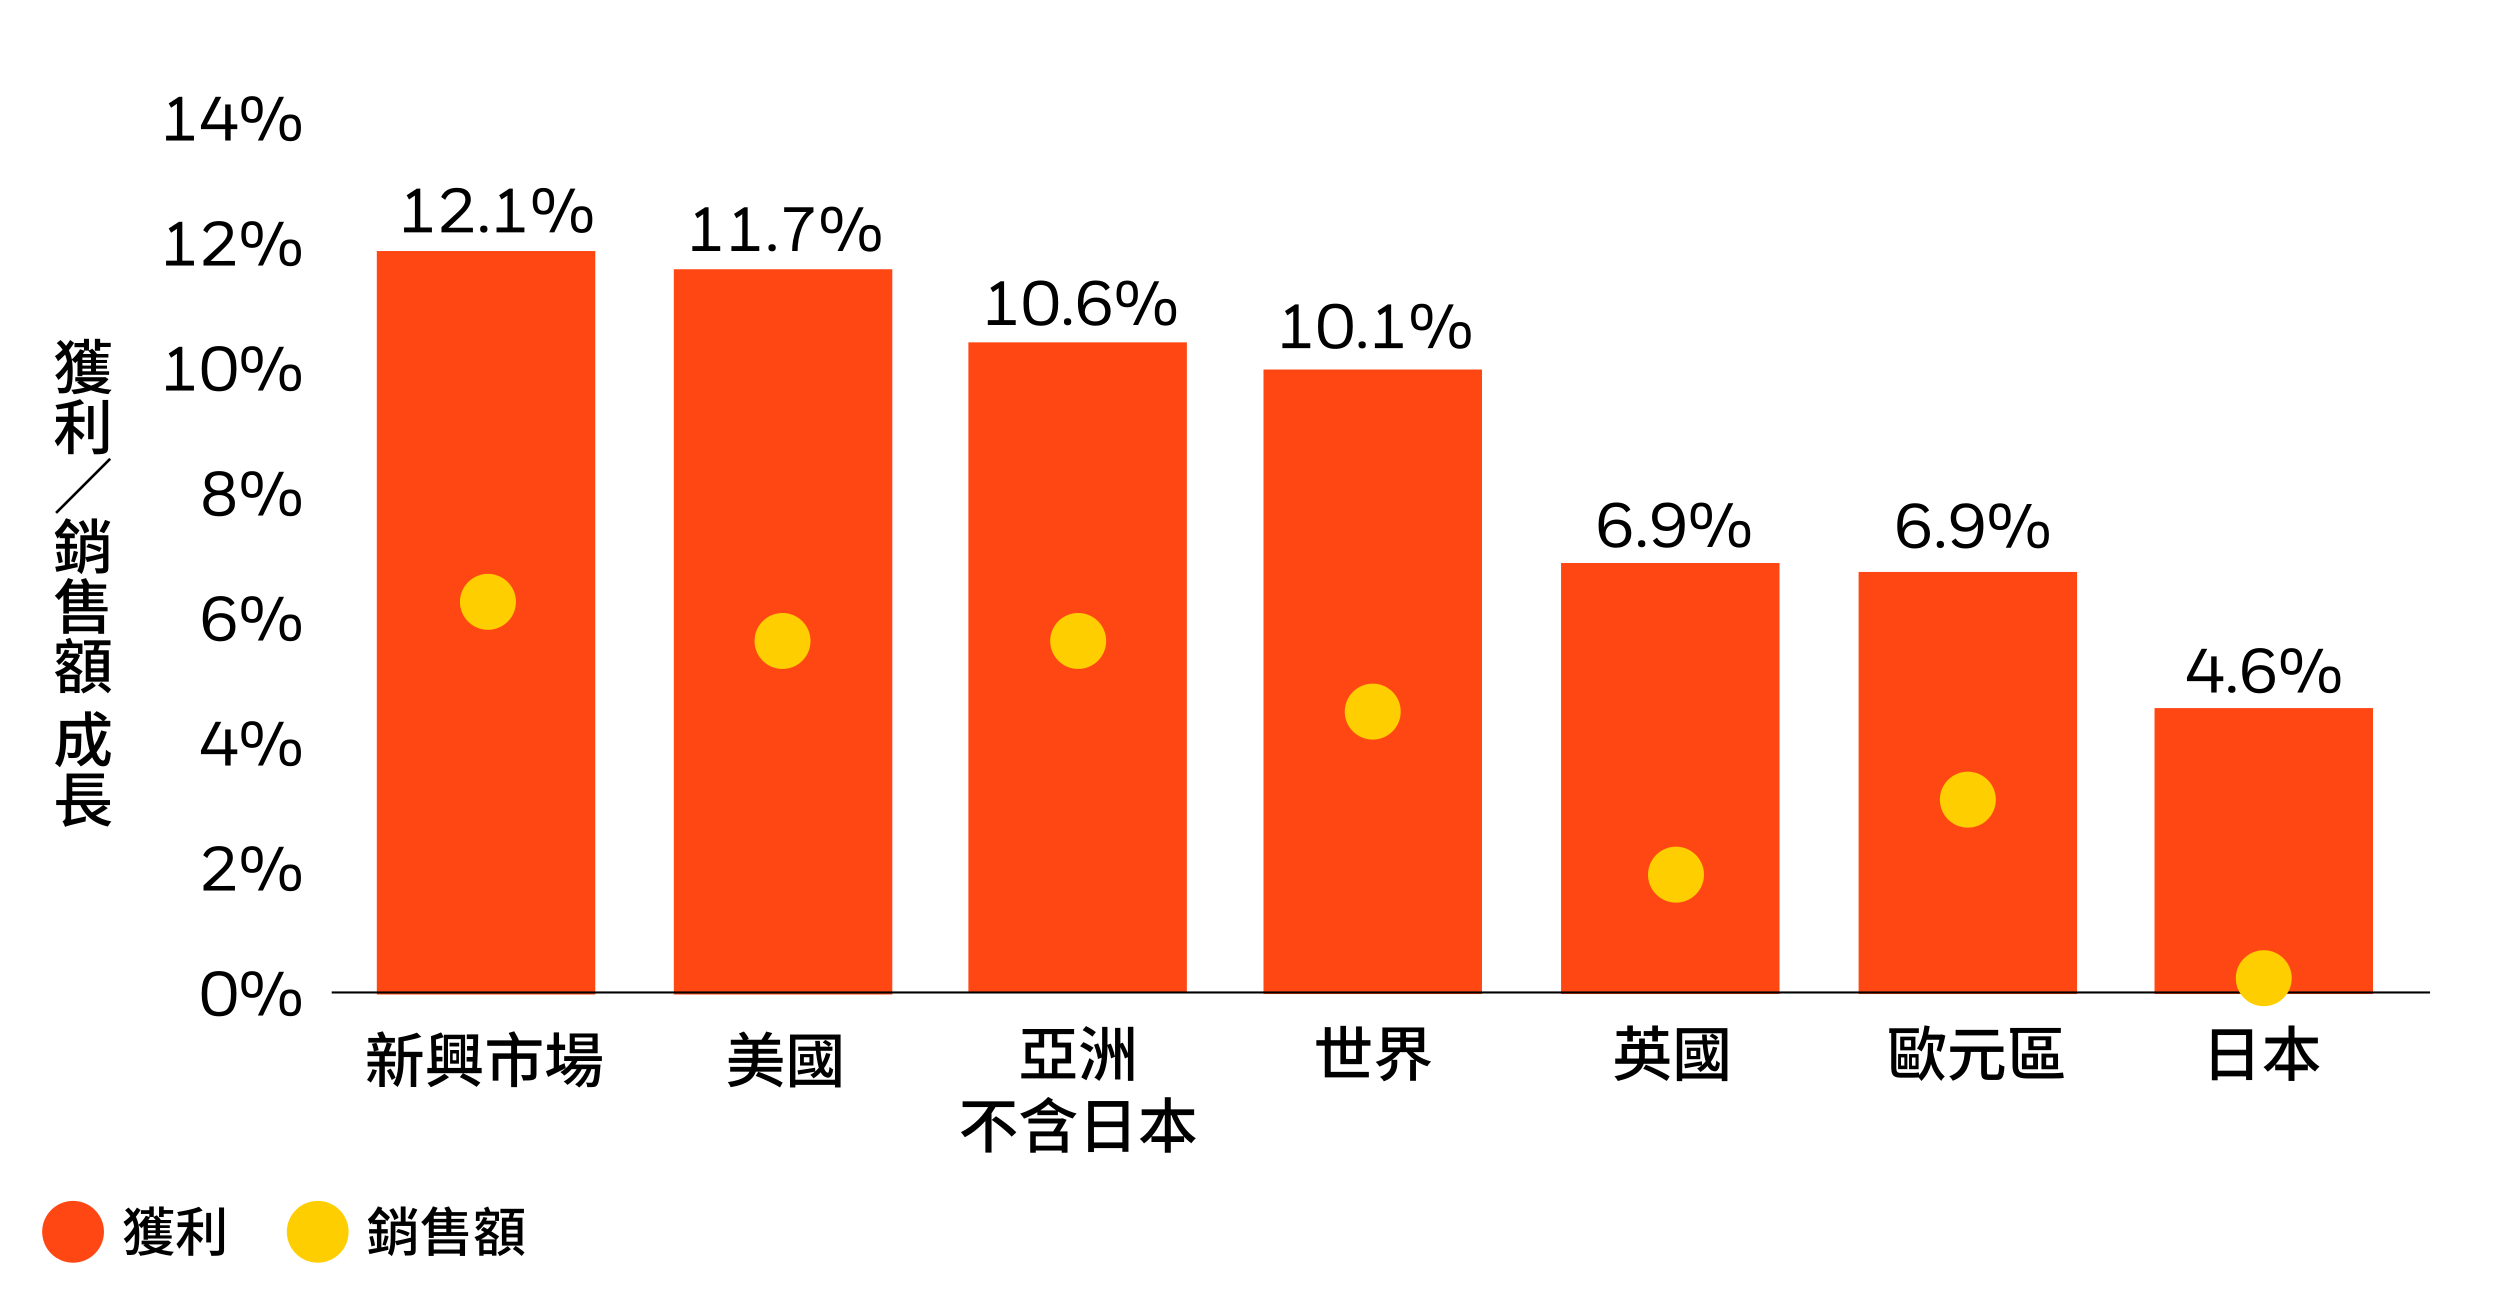
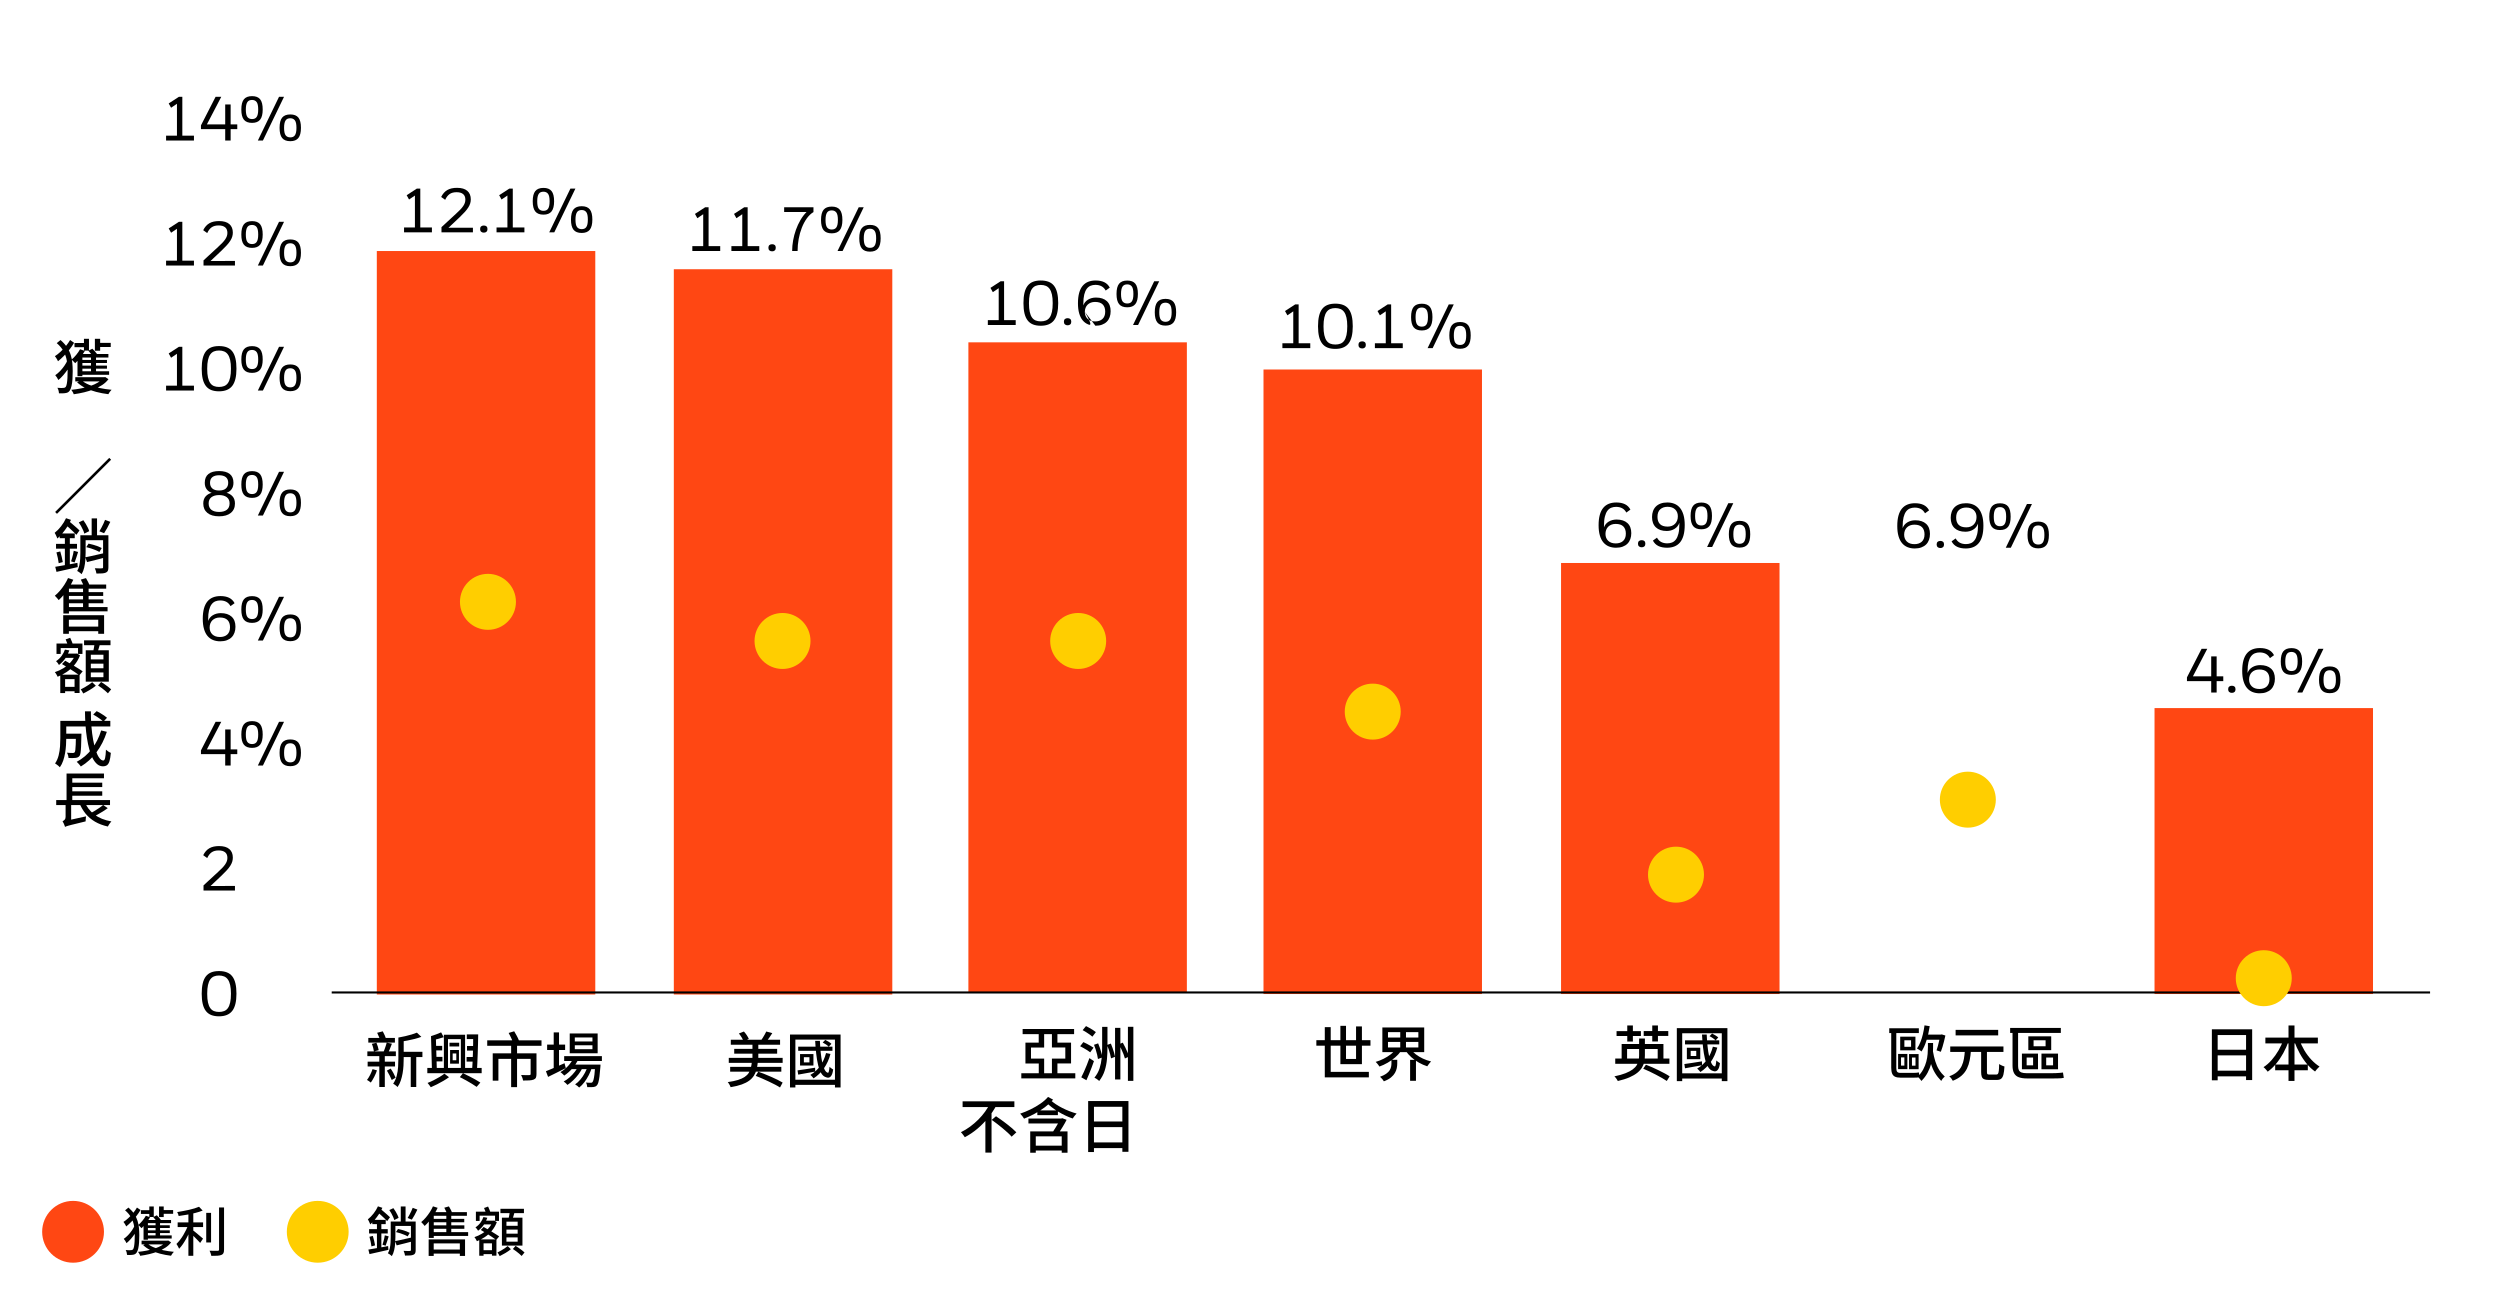
<svg xmlns="http://www.w3.org/2000/svg" xmlns:ns1="http://www.inkscape.org/namespaces/inkscape" version="1.1" width="1200" height="621.443" viewBox="0 0 1200 621.443">
  <defs>
    <clipPath id="clip_0">
      <path transform="matrix(1,0,0,-1,0,621.443)" d="M0 621.443H1200V0H0Z" />
    </clipPath>
  </defs>
  <g ns1:groupmode="layer" ns1:label="圖層 1">
    <path transform="matrix(1,0,0,-1,0,621.443)" d="M285.739 144.081H180.869V500.951H285.739Z" fill="#ff4713" />
    <path transform="matrix(1,0,0,-1,0,621.443)" d="M428.304 144.081H323.434V492.211H428.304Z" fill="#ff4713" />
    <path transform="matrix(1,0,0,-1,0,621.443)" d="M569.696 145.059H464.826V457.124H569.696Z" fill="#ff4713" />
    <path transform="matrix(1,0,0,-1,0,621.443)" d="M711.348 144.309H606.478V444.081H711.348Z" fill="#ff4713" />
    <path transform="matrix(1,0,0,-1,0,621.443)" d="M854.174 144.309H749.304V351.211H854.174Z" fill="#ff4713" />
-     <path transform="matrix(1,0,0,-1,0,621.443)" d="M997 144.309H892.13V346.907H997Z" fill="#ff4713" />
    <path transform="matrix(1,0,0,-1,0,621.443)" d="M1139.043 144.309H1034.173V281.559H1139.043Z" fill="#ff4713" />
    <g clip-path="url(#clip_0)">
      <path transform="matrix(1,0,0,-1,247.652,288.884)" d="M0 0C0-7.42-6.015-13.435-13.435-13.435-20.855-13.435-26.87-7.42-26.87 0-26.87 7.42-20.855 13.435-13.435 13.435-6.015 13.435 0 7.42 0 0" fill="#ffce00" />
      <path transform="matrix(1,0,0,-1,389.043,307.666)" d="M0 0C0-7.42-6.015-13.435-13.435-13.435-20.855-13.435-26.87-7.42-26.87 0-26.87 7.42-20.855 13.435-13.435 13.435-6.015 13.435 0 7.42 0 0" fill="#ffce00" />
      <path transform="matrix(1,0,0,-1,530.957,307.666)" d="M0 0C0-7.42-6.015-13.435-13.435-13.435-20.855-13.435-26.87-7.42-26.87 0-26.87 7.42-20.855 13.435-13.435 13.435-6.015 13.435 0 7.42 0 0" fill="#ffce00" />
      <path transform="matrix(1,0,0,-1,672.348,341.579)" d="M0 0C0-7.42-6.015-13.435-13.435-13.435-20.855-13.435-26.87-7.42-26.87 0-26.87 7.42-20.855 13.435-13.435 13.435-6.015 13.435 0 7.42 0 0" fill="#ffce00" />
      <path transform="matrix(1,0,0,-1,49.908,591.264)" d="M0 0C0-8.195-6.643-14.838-14.838-14.838-23.032-14.838-29.675-8.195-29.675 0-29.675 8.195-23.032 14.838-14.838 14.838-6.643 14.838 0 8.195 0 0" fill="#ff4713" />
      <path transform="matrix(1,0,0,-1,817.913,419.84)" d="M0 0C0-7.42-6.015-13.435-13.435-13.435-20.855-13.435-26.87-7.42-26.87 0-26.87 7.42-20.855 13.435-13.435 13.435-6.015 13.435 0 7.42 0 0" fill="#ffce00" />
      <path transform="matrix(1,0,0,-1,958,383.84)" d="M0 0C0-7.42-6.015-13.435-13.435-13.435-20.855-13.435-26.87-7.42-26.87 0-26.87 7.42-20.855 13.435-13.435 13.435-6.015 13.435 0 7.42 0 0" fill="#ffce00" />
      <path transform="matrix(1,0,0,-1,79.718,65.132)" d="M0 0H5.22V15.33L2.4 13.41 1.26 15.48 6.15 18.66H7.8V0H13.38V-2.34H0Z" />
      <path transform="matrix(1,0,0,-1,96.459,60.182)" d="M0 0 7.02 13.71H9.75L2.85 .48H11.64V10.05H14.25V.48H17.43V-1.8H14.25V-7.29H11.64V-1.8H0Z" />
      <path transform="matrix(1,0,0,-1,139.358,56.762)" d="M0 0C-.48 0-.91-.075-1.29-.225-1.67-.375-1.985-.63-2.235-.99-2.485-1.35-2.675-1.825-2.805-2.415-2.936-3.005-3-3.74-3-4.62-3-6.36-2.745-7.555-2.235-8.205-1.725-8.855-.99-9.18-.03-9.18 .45-9.18 .875-9.105 1.245-8.955 1.615-8.805 1.925-8.555 2.175-8.205 2.425-7.855 2.615-7.385 2.745-6.795 2.875-6.205 2.94-5.47 2.94-4.59 2.94-2.85 2.685-1.65 2.175-.99 1.665-.33 .94 0 0 0M0 1.83C1.78 1.83 3.075 1.32 3.885 .3 4.695-.72 5.1-2.35 5.1-4.59 5.1-6.81 4.69-8.435 3.87-9.465 3.05-10.495 1.76-11.01 0-11.01-1.8-11.01-3.11-10.5-3.93-9.48-4.75-8.46-5.16-6.83-5.16-4.59-5.16-2.35-4.75-.72-3.93 .3-3.11 1.32-1.8 1.83 0 1.83M-13.17-10.71H-15.6L-5.43 10.29H-3.03ZM-18.36 8.79C-18.84 8.79-19.271 8.715-19.65 8.565-20.03 8.415-20.345 8.16-20.595 7.8-20.845 7.44-21.035 6.965-21.165 6.375-21.295 5.785-21.36 5.05-21.36 4.17-21.36 2.43-21.105 1.235-20.595 .585-20.085-.065-19.35-.39-18.39-.39-17.91-.39-17.485-.315-17.115-.165-16.745-.015-16.436 .235-16.185 .585-15.935 .935-15.746 1.405-15.615 1.995-15.485 2.585-15.42 3.32-15.42 4.2-15.42 5.94-15.675 7.14-16.185 7.8-16.695 8.46-17.42 8.79-18.36 8.79M-18.36 10.62C-16.58 10.62-15.285 10.11-14.475 9.09-13.665 8.07-13.26 6.44-13.26 4.2-13.26 1.98-13.67 .355-14.49-.675-15.311-1.705-16.601-2.22-18.36-2.22-20.16-2.22-21.47-1.71-22.29-.69-23.11 .33-23.52 1.96-23.52 4.2-23.52 6.44-23.11 8.07-22.29 9.09-21.47 10.11-20.16 10.62-18.36 10.62" />
      <path transform="matrix(1,0,0,-1,79.718,125.132)" d="M0 0H5.22V15.33L2.4 13.41 1.26 15.48 6.15 18.66H7.8V0H13.38V-2.34H0Z" />
      <path transform="matrix(1,0,0,-1,97.689,124.982)" d="M0 0 6.96 6.42C7.76 7.14 8.445 7.8 9.015 8.4 9.585 9 10.05 9.564 10.41 10.095 10.77 10.625 11.035 11.14 11.205 11.64 11.375 12.14 11.46 12.66 11.46 13.2 11.46 14.4 11.095 15.294 10.365 15.885 9.635 16.475 8.6 16.77 7.26 16.77 5.88 16.77 4.765 16.475 3.915 15.885 3.064 15.294 2.35 14.37 1.77 13.11L-.15 14.49C.61 16.009 1.595 17.12 2.805 17.82 4.015 18.52 5.569 18.87 7.47 18.87 9.649 18.87 11.295 18.385 12.405 17.415 13.515 16.444 14.07 15.08 14.07 13.32 14.07 12.66 13.975 12.015 13.785 11.385 13.595 10.755 13.285 10.1 12.855 9.42 12.424 8.74 11.865 8.02 11.175 7.26 10.485 6.5 9.649 5.649 8.67 4.71L3.36-.3 15.09-.27V-2.49H0Z" />
      <path transform="matrix(1,0,0,-1,139.358,116.762)" d="M0 0C-.48 0-.91-.075-1.29-.225-1.67-.375-1.985-.63-2.235-.99-2.485-1.35-2.675-1.825-2.805-2.415-2.936-3.005-3-3.74-3-4.62-3-6.36-2.745-7.555-2.235-8.205-1.725-8.855-.99-9.18-.03-9.18 .45-9.18 .875-9.105 1.245-8.955 1.615-8.805 1.925-8.555 2.175-8.205 2.425-7.855 2.615-7.385 2.745-6.795 2.875-6.205 2.94-5.47 2.94-4.59 2.94-2.85 2.685-1.65 2.175-.99 1.665-.33 .94 0 0 0M0 1.83C1.78 1.83 3.075 1.32 3.885 .3 4.695-.72 5.1-2.35 5.1-4.59 5.1-6.81 4.69-8.435 3.87-9.465 3.05-10.495 1.76-11.01 0-11.01-1.8-11.01-3.11-10.5-3.93-9.48-4.75-8.46-5.16-6.83-5.16-4.59-5.16-2.35-4.75-.72-3.93 .3-3.11 1.32-1.8 1.83 0 1.83M-13.17-10.71H-15.6L-5.43 10.29H-3.03ZM-18.36 8.79C-18.84 8.79-19.271 8.715-19.65 8.565-20.03 8.415-20.345 8.16-20.595 7.8-20.845 7.44-21.035 6.965-21.165 6.375-21.295 5.785-21.36 5.05-21.36 4.17-21.36 2.43-21.105 1.235-20.595 .585-20.085-.065-19.35-.39-18.39-.39-17.91-.39-17.485-.315-17.115-.165-16.745-.015-16.436 .235-16.185 .585-15.935 .935-15.746 1.405-15.615 1.995-15.485 2.585-15.42 3.32-15.42 4.2-15.42 5.94-15.675 7.14-16.185 7.8-16.695 8.46-17.42 8.79-18.36 8.79M-18.36 10.62C-16.58 10.62-15.285 10.11-14.475 9.09-13.665 8.07-13.26 6.44-13.26 4.2-13.26 1.98-13.67 .355-14.49-.675-15.311-1.705-16.601-2.22-18.36-2.22-20.16-2.22-21.47-1.71-22.29-.69-23.11 .33-23.52 1.96-23.52 4.2-23.52 6.44-23.11 8.07-22.29 9.09-21.47 10.11-20.16 10.62-18.36 10.62" />
      <path transform="matrix(1,0,0,-1,79.718,185.132)" d="M0 0H5.22V15.33L2.4 13.41 1.26 15.48 6.15 18.66H7.8V0H13.38V-2.34H0Z" />
      <path transform="matrix(1,0,0,-1,105.128,168.242)" d="M0 0C-.92 0-1.73-.146-2.43-.435-3.13-.725-3.72-1.205-4.2-1.875-4.68-2.545-5.045-3.44-5.295-4.56-5.545-5.68-5.67-7.08-5.67-8.76-5.67-10.44-5.545-11.84-5.295-12.96-5.045-14.08-4.68-14.975-4.2-15.645-3.72-16.315-3.13-16.79-2.43-17.07-1.73-17.35-.92-17.49 0-17.49 .919-17.49 1.74-17.35 2.46-17.07 3.18-16.79 3.78-16.315 4.26-15.645 4.74-14.975 5.104-14.075 5.355-12.945 5.605-11.815 5.73-10.4 5.73-8.7 5.73-7.08 5.605-5.715 5.355-4.605 5.104-3.495 4.74-2.6 4.26-1.92 3.78-1.24 3.18-.75 2.46-.45 1.74-.15 .919 0 0 0M0 2.13C1.44 2.13 2.689 1.925 3.75 1.515 4.81 1.105 5.68 .465 6.36-.405 7.04-1.275 7.545-2.4 7.875-3.78 8.205-5.16 8.37-6.81 8.37-8.73 8.37-12.51 7.695-15.265 6.345-16.995 4.995-18.725 2.88-19.59 0-19.59-1.44-19.59-2.68-19.385-3.72-18.975-4.76-18.565-5.621-17.92-6.3-17.04-6.98-16.16-7.485-15.035-7.815-13.665-8.145-12.295-8.31-10.65-8.31-8.73-8.31-6.81-8.145-5.16-7.815-3.78-7.485-2.4-6.98-1.275-6.3-.405-5.621 .465-4.76 1.105-3.72 1.515-2.68 1.925-1.44 2.13 0 2.13" />
      <path transform="matrix(1,0,0,-1,139.358,176.762)" d="M0 0C-.48 0-.91-.075-1.29-.225-1.67-.375-1.985-.63-2.235-.99-2.485-1.35-2.675-1.825-2.805-2.415-2.936-3.005-3-3.74-3-4.62-3-6.36-2.745-7.555-2.235-8.205-1.725-8.855-.99-9.18-.03-9.18 .45-9.18 .875-9.105 1.245-8.955 1.615-8.805 1.925-8.555 2.175-8.205 2.425-7.855 2.615-7.385 2.745-6.795 2.875-6.205 2.94-5.47 2.94-4.59 2.94-2.85 2.685-1.65 2.175-.99 1.665-.33 .94 0 0 0M0 1.83C1.78 1.83 3.075 1.32 3.885 .3 4.695-.72 5.1-2.35 5.1-4.59 5.1-6.81 4.69-8.435 3.87-9.465 3.05-10.495 1.76-11.01 0-11.01-1.8-11.01-3.11-10.5-3.93-9.48-4.75-8.46-5.16-6.83-5.16-4.59-5.16-2.35-4.75-.72-3.93 .3-3.11 1.32-1.8 1.83 0 1.83M-13.17-10.71H-15.6L-5.43 10.29H-3.03ZM-18.36 8.79C-18.84 8.79-19.271 8.715-19.65 8.565-20.03 8.415-20.345 8.16-20.595 7.8-20.845 7.44-21.035 6.965-21.165 6.375-21.295 5.785-21.36 5.05-21.36 4.17-21.36 2.43-21.105 1.235-20.595 .585-20.085-.065-19.35-.39-18.39-.39-17.91-.39-17.485-.315-17.115-.165-16.745-.015-16.436 .235-16.185 .585-15.935 .935-15.746 1.405-15.615 1.995-15.485 2.585-15.42 3.32-15.42 4.2-15.42 5.94-15.675 7.14-16.185 7.8-16.695 8.46-17.42 8.79-18.36 8.79M-18.36 10.62C-16.58 10.62-15.285 10.11-14.475 9.09-13.665 8.07-13.26 6.44-13.26 4.2-13.26 1.98-13.67 .355-14.49-.675-15.311-1.705-16.601-2.22-18.36-2.22-20.16-2.22-21.47-1.71-22.29-.69-23.11 .33-23.52 1.96-23.52 4.2-23.52 6.44-23.11 8.07-22.29 9.09-21.47 10.11-20.16 10.62-18.36 10.62" />
      <path transform="matrix(1,0,0,-1,109.539,231.752)" d="M0 0C0 1.2-.375 2.104-1.125 2.715-1.875 3.325-2.96 3.63-4.38 3.63-5.801 3.63-6.88 3.325-7.62 2.715-8.36 2.104-8.73 1.2-8.73 0-8.73-1.14-8.366-2.04-7.635-2.7-6.905-3.36-5.82-3.69-4.38-3.69-2.9-3.69-1.8-3.355-1.08-2.685-.36-2.015 0-1.121 0 0M.66-9.87C.66-8.57 .21-7.581-.69-6.9-1.59-6.221-2.811-5.88-4.35-5.88-5.91-5.88-7.14-6.221-8.04-6.9-8.94-7.581-9.39-8.57-9.39-9.87-9.39-11.23-8.955-12.255-8.085-12.945-7.215-13.635-5.98-13.98-4.38-13.98-2.78-13.98-1.541-13.635-.66-12.945 .22-12.255 .66-11.23 .66-9.87M-4.38-16.08C-6.8-16.08-8.67-15.536-9.99-14.445-11.31-13.355-11.97-11.86-11.97-9.96-11.97-8.5-11.585-7.346-10.815-6.495-10.045-5.646-9.081-5.081-7.92-4.8-8.94-4.46-9.75-3.885-10.35-3.075-10.95-2.265-11.25-1.241-11.25 0-11.25 1.879-10.665 3.29-9.495 4.23-8.325 5.169-6.621 5.64-4.38 5.64-2.141 5.64-.431 5.169 .75 4.23 1.93 3.29 2.52 1.89 2.52 .03 2.52-1.21 2.225-2.24 1.635-3.06 1.044-3.88 .24-4.46-.78-4.8 .36-5.081 1.314-5.646 2.085-6.495 2.854-7.346 3.24-8.5 3.24-9.96 3.24-11.86 2.575-13.355 1.245-14.445-.085-15.536-1.96-16.08-4.38-16.08" />
      <path transform="matrix(1,0,0,-1,139.358,236.762)" d="M0 0C-.48 0-.91-.075-1.29-.225-1.67-.375-1.985-.63-2.235-.99-2.485-1.35-2.675-1.825-2.805-2.415-2.936-3.005-3-3.74-3-4.62-3-6.36-2.745-7.555-2.235-8.205-1.725-8.855-.99-9.18-.03-9.18 .45-9.18 .875-9.105 1.245-8.955 1.615-8.805 1.925-8.555 2.175-8.205 2.425-7.855 2.615-7.385 2.745-6.795 2.875-6.205 2.94-5.47 2.94-4.59 2.94-2.85 2.685-1.65 2.175-.99 1.665-.33 .94 0 0 0M0 1.83C1.78 1.83 3.075 1.32 3.885 .3 4.695-.72 5.1-2.35 5.1-4.59 5.1-6.81 4.69-8.435 3.87-9.465 3.05-10.495 1.76-11.01 0-11.01-1.8-11.01-3.11-10.5-3.93-9.48-4.75-8.46-5.16-6.83-5.16-4.59-5.16-2.35-4.75-.72-3.93 .3-3.11 1.32-1.8 1.83 0 1.83M-13.17-10.71H-15.6L-5.43 10.29H-3.03ZM-18.36 8.79C-18.84 8.79-19.271 8.715-19.65 8.565-20.03 8.415-20.345 8.16-20.595 7.8-20.845 7.44-21.035 6.965-21.165 6.375-21.295 5.785-21.36 5.05-21.36 4.17-21.36 2.43-21.105 1.235-20.595 .585-20.085-.065-19.35-.39-18.39-.39-17.91-.39-17.485-.315-17.115-.165-16.745-.015-16.436 .235-16.185 .585-15.935 .935-15.746 1.405-15.615 1.995-15.485 2.585-15.42 3.32-15.42 4.2-15.42 5.94-15.675 7.14-16.185 7.8-16.695 8.46-17.42 8.79-18.36 8.79M-18.36 10.62C-16.58 10.62-15.285 10.11-14.475 9.09-13.665 8.07-13.26 6.44-13.26 4.2-13.26 1.98-13.67 .355-14.49-.675-15.311-1.705-16.601-2.22-18.36-2.22-20.16-2.22-21.47-1.71-22.29-.69-23.11 .33-23.52 1.96-23.52 4.2-23.52 6.44-23.11 8.07-22.29 9.09-21.47 10.11-20.16 10.62-18.36 10.62" />
      <path transform="matrix(1,0,0,-1,100.628,301.202)" d="M0 0C0-1.36 .435-2.46 1.305-3.3 2.175-4.14 3.39-4.56 4.95-4.56 5.65-4.56 6.295-4.465 6.885-4.275 7.475-4.085 7.984-3.8 8.415-3.42 8.845-3.041 9.18-2.555 9.42-1.965 9.66-1.375 9.78-.68 9.78 .12 9.78 1.62 9.379 2.775 8.58 3.585 7.78 4.395 6.55 4.8 4.89 4.8 4.15 4.8 3.48 4.685 2.88 4.455 2.28 4.225 1.765 3.9 1.335 3.48 .905 3.06 .575 2.555 .345 1.965 .115 1.375 0 .72 0 0M5.07-6.63C3.83-6.63 2.695-6.425 1.665-6.015 .635-5.605-.25-4.965-.99-4.095-1.73-3.225-2.3-2.105-2.7-.735-3.101 .635-3.3 2.27-3.3 4.17-3.3 6.09-3.11 7.74-2.73 9.12-2.351 10.5-1.795 11.63-1.065 12.51-.335 13.39 .555 14.04 1.605 14.46 2.655 14.88 3.85 15.09 5.19 15.09 6.83 15.09 8.215 14.815 9.345 14.265 10.475 13.715 11.35 12.85 11.97 11.67L10.02 10.26C9.48 11.22 8.8 11.915 7.98 12.345 7.16 12.775 6.19 12.99 5.07 12.99 4.25 12.99 3.484 12.85 2.775 12.57 2.065 12.29 1.45 11.805 .93 11.115 .41 10.425 .004 9.495-.285 8.325-.575 7.155-.72 5.689-.72 3.93V3.15C-.3 4.33 .46 5.25 1.56 5.91 2.66 6.57 3.919 6.9 5.34 6.9 7.58 6.9 9.315 6.334 10.545 5.205 11.775 4.075 12.39 2.46 12.39 .36 12.39-.68 12.235-1.63 11.925-2.49 11.615-3.35 11.155-4.085 10.545-4.695 9.935-5.305 9.169-5.78 8.25-6.12 7.33-6.46 6.27-6.63 5.07-6.63" />
      <path transform="matrix(1,0,0,-1,139.358,296.762)" d="M0 0C-.48 0-.91-.075-1.29-.225-1.67-.375-1.985-.63-2.235-.99-2.485-1.35-2.675-1.825-2.805-2.415-2.936-3.005-3-3.74-3-4.62-3-6.36-2.745-7.555-2.235-8.205-1.725-8.855-.99-9.18-.03-9.18 .45-9.18 .875-9.105 1.245-8.955 1.615-8.805 1.925-8.555 2.175-8.205 2.425-7.855 2.615-7.385 2.745-6.795 2.875-6.205 2.94-5.47 2.94-4.59 2.94-2.85 2.685-1.65 2.175-.99 1.665-.33 .94 0 0 0M0 1.83C1.78 1.83 3.075 1.32 3.885 .3 4.695-.72 5.1-2.35 5.1-4.59 5.1-6.81 4.69-8.435 3.87-9.465 3.05-10.495 1.76-11.01 0-11.01-1.8-11.01-3.11-10.5-3.93-9.48-4.75-8.46-5.16-6.83-5.16-4.59-5.16-2.35-4.75-.72-3.93 .3-3.11 1.32-1.8 1.83 0 1.83M-13.17-10.71H-15.6L-5.43 10.29H-3.03ZM-18.36 8.79C-18.84 8.79-19.271 8.715-19.65 8.565-20.03 8.415-20.345 8.16-20.595 7.8-20.845 7.44-21.035 6.965-21.165 6.375-21.295 5.785-21.36 5.05-21.36 4.17-21.36 2.43-21.105 1.235-20.595 .585-20.085-.065-19.35-.39-18.39-.39-17.91-.39-17.485-.315-17.115-.165-16.745-.015-16.436 .235-16.185 .585-15.935 .935-15.746 1.405-15.615 1.995-15.485 2.585-15.42 3.32-15.42 4.2-15.42 5.94-15.675 7.14-16.185 7.8-16.695 8.46-17.42 8.79-18.36 8.79M-18.36 10.62C-16.58 10.62-15.285 10.11-14.475 9.09-13.665 8.07-13.26 6.44-13.26 4.2-13.26 1.98-13.67 .355-14.49-.675-15.311-1.705-16.601-2.22-18.36-2.22-20.16-2.22-21.47-1.71-22.29-.69-23.11 .33-23.52 1.96-23.52 4.2-23.52 6.44-23.11 8.07-22.29 9.09-21.47 10.11-20.16 10.62-18.36 10.62" />
      <path transform="matrix(1,0,0,-1,96.459,360.182)" d="M0 0 7.02 13.71H9.75L2.85 .48H11.64V10.05H14.25V.48H17.43V-1.8H14.25V-7.29H11.64V-1.8H0Z" />
      <path transform="matrix(1,0,0,-1,139.358,356.762)" d="M0 0C-.48 0-.91-.075-1.29-.225-1.67-.375-1.985-.63-2.235-.99-2.485-1.35-2.675-1.825-2.805-2.415-2.936-3.005-3-3.74-3-4.62-3-6.36-2.745-7.555-2.235-8.205-1.725-8.855-.99-9.18-.03-9.18 .45-9.18 .875-9.105 1.245-8.955 1.615-8.805 1.925-8.555 2.175-8.205 2.425-7.855 2.615-7.385 2.745-6.795 2.875-6.205 2.94-5.47 2.94-4.59 2.94-2.85 2.685-1.65 2.175-.99 1.665-.33 .94 0 0 0M0 1.83C1.78 1.83 3.075 1.32 3.885 .3 4.695-.72 5.1-2.35 5.1-4.59 5.1-6.81 4.69-8.435 3.87-9.465 3.05-10.495 1.76-11.01 0-11.01-1.8-11.01-3.11-10.5-3.93-9.48-4.75-8.46-5.16-6.83-5.16-4.59-5.16-2.35-4.75-.72-3.93 .3-3.11 1.32-1.8 1.83 0 1.83M-13.17-10.71H-15.6L-5.43 10.29H-3.03ZM-18.36 8.79C-18.84 8.79-19.271 8.715-19.65 8.565-20.03 8.415-20.345 8.16-20.595 7.8-20.845 7.44-21.035 6.965-21.165 6.375-21.295 5.785-21.36 5.05-21.36 4.17-21.36 2.43-21.105 1.235-20.595 .585-20.085-.065-19.35-.39-18.39-.39-17.91-.39-17.485-.315-17.115-.165-16.745-.015-16.436 .235-16.185 .585-15.935 .935-15.746 1.405-15.615 1.995-15.485 2.585-15.42 3.32-15.42 4.2-15.42 5.94-15.675 7.14-16.185 7.8-16.695 8.46-17.42 8.79-18.36 8.79M-18.36 10.62C-16.58 10.62-15.285 10.11-14.475 9.09-13.665 8.07-13.26 6.44-13.26 4.2-13.26 1.98-13.67 .355-14.49-.675-15.311-1.705-16.601-2.22-18.36-2.22-20.16-2.22-21.47-1.71-22.29-.69-23.11 .33-23.52 1.96-23.52 4.2-23.52 6.44-23.11 8.07-22.29 9.09-21.47 10.11-20.16 10.62-18.36 10.62" />
      <path transform="matrix(1,0,0,-1,97.689,424.982)" d="M0 0 6.96 6.42C7.76 7.14 8.445 7.8 9.015 8.4 9.585 9 10.05 9.564 10.41 10.095 10.77 10.625 11.035 11.14 11.205 11.64 11.375 12.14 11.46 12.66 11.46 13.2 11.46 14.4 11.095 15.294 10.365 15.885 9.635 16.475 8.6 16.77 7.26 16.77 5.88 16.77 4.765 16.475 3.915 15.885 3.064 15.294 2.35 14.37 1.77 13.11L-.15 14.49C.61 16.009 1.595 17.12 2.805 17.82 4.015 18.52 5.569 18.87 7.47 18.87 9.649 18.87 11.295 18.385 12.405 17.415 13.515 16.444 14.07 15.08 14.07 13.32 14.07 12.66 13.975 12.015 13.785 11.385 13.595 10.755 13.285 10.1 12.855 9.42 12.424 8.74 11.865 8.02 11.175 7.26 10.485 6.5 9.649 5.649 8.67 4.71L3.36-.3 15.09-.27V-2.49H0Z" />
-       <path transform="matrix(1,0,0,-1,139.358,416.762)" d="M0 0C-.48 0-.91-.075-1.29-.225-1.67-.375-1.985-.63-2.235-.99-2.485-1.35-2.675-1.825-2.805-2.415-2.936-3.005-3-3.74-3-4.62-3-6.36-2.745-7.555-2.235-8.205-1.725-8.855-.99-9.18-.03-9.18 .45-9.18 .875-9.105 1.245-8.955 1.615-8.805 1.925-8.555 2.175-8.205 2.425-7.855 2.615-7.385 2.745-6.795 2.875-6.205 2.94-5.47 2.94-4.59 2.94-2.85 2.685-1.65 2.175-.99 1.665-.33 .94 0 0 0M0 1.83C1.78 1.83 3.075 1.32 3.885 .3 4.695-.72 5.1-2.35 5.1-4.59 5.1-6.81 4.69-8.435 3.87-9.465 3.05-10.495 1.76-11.01 0-11.01-1.8-11.01-3.11-10.5-3.93-9.48-4.75-8.46-5.16-6.83-5.16-4.59-5.16-2.35-4.75-.72-3.93 .3-3.11 1.32-1.8 1.83 0 1.83M-13.17-10.71H-15.6L-5.43 10.29H-3.03ZM-18.36 8.79C-18.84 8.79-19.271 8.715-19.65 8.565-20.03 8.415-20.345 8.16-20.595 7.8-20.845 7.44-21.035 6.965-21.165 6.375-21.295 5.785-21.36 5.05-21.36 4.17-21.36 2.43-21.105 1.235-20.595 .585-20.085-.065-19.35-.39-18.39-.39-17.91-.39-17.485-.315-17.115-.165-16.745-.015-16.436 .235-16.185 .585-15.935 .935-15.746 1.405-15.615 1.995-15.485 2.585-15.42 3.32-15.42 4.2-15.42 5.94-15.675 7.14-16.185 7.8-16.695 8.46-17.42 8.79-18.36 8.79M-18.36 10.62C-16.58 10.62-15.285 10.11-14.475 9.09-13.665 8.07-13.26 6.44-13.26 4.2-13.26 1.98-13.67 .355-14.49-.675-15.311-1.705-16.601-2.22-18.36-2.22-20.16-2.22-21.47-1.71-22.29-.69-23.11 .33-23.52 1.96-23.52 4.2-23.52 6.44-23.11 8.07-22.29 9.09-21.47 10.11-20.16 10.62-18.36 10.62" />
      <path transform="matrix(1,0,0,-1,105.128,468.242)" d="M0 0C-.92 0-1.73-.146-2.43-.435-3.13-.725-3.72-1.205-4.2-1.875-4.68-2.545-5.045-3.44-5.295-4.56-5.545-5.68-5.67-7.08-5.67-8.76-5.67-10.44-5.545-11.84-5.295-12.96-5.045-14.08-4.68-14.975-4.2-15.645-3.72-16.315-3.13-16.79-2.43-17.07-1.73-17.35-.92-17.49 0-17.49 .919-17.49 1.74-17.35 2.46-17.07 3.18-16.79 3.78-16.315 4.26-15.645 4.74-14.975 5.104-14.075 5.355-12.945 5.605-11.815 5.73-10.4 5.73-8.7 5.73-7.08 5.605-5.715 5.355-4.605 5.104-3.495 4.74-2.6 4.26-1.92 3.78-1.24 3.18-.75 2.46-.45 1.74-.15 .919 0 0 0M0 2.13C1.44 2.13 2.689 1.925 3.75 1.515 4.81 1.105 5.68 .465 6.36-.405 7.04-1.275 7.545-2.4 7.875-3.78 8.205-5.16 8.37-6.81 8.37-8.73 8.37-12.51 7.695-15.265 6.345-16.995 4.995-18.725 2.88-19.59 0-19.59-1.44-19.59-2.68-19.385-3.72-18.975-4.76-18.565-5.621-17.92-6.3-17.04-6.98-16.16-7.485-15.035-7.815-13.665-8.145-12.295-8.31-10.65-8.31-8.73-8.31-6.81-8.145-5.16-7.815-3.78-7.485-2.4-6.98-1.275-6.3-.405-5.621 .465-4.76 1.105-3.72 1.515-2.68 1.925-1.44 2.13 0 2.13" />
-       <path transform="matrix(1,0,0,-1,139.358,476.762)" d="M0 0C-.48 0-.91-.075-1.29-.225-1.67-.375-1.985-.63-2.235-.99-2.485-1.35-2.675-1.825-2.805-2.415-2.936-3.005-3-3.74-3-4.62-3-6.36-2.745-7.555-2.235-8.205-1.725-8.855-.99-9.18-.03-9.18 .45-9.18 .875-9.105 1.245-8.955 1.615-8.805 1.925-8.555 2.175-8.205 2.425-7.855 2.615-7.385 2.745-6.795 2.875-6.205 2.94-5.47 2.94-4.59 2.94-2.85 2.685-1.65 2.175-.99 1.665-.33 .94 0 0 0M0 1.83C1.78 1.83 3.075 1.32 3.885 .3 4.695-.72 5.1-2.35 5.1-4.59 5.1-6.81 4.69-8.435 3.87-9.465 3.05-10.495 1.76-11.01 0-11.01-1.8-11.01-3.11-10.5-3.93-9.48-4.75-8.46-5.16-6.83-5.16-4.59-5.16-2.35-4.75-.72-3.93 .3-3.11 1.32-1.8 1.83 0 1.83M-13.17-10.71H-15.6L-5.43 10.29H-3.03ZM-18.36 8.79C-18.84 8.79-19.271 8.715-19.65 8.565-20.03 8.415-20.345 8.16-20.595 7.8-20.845 7.44-21.035 6.965-21.165 6.375-21.295 5.785-21.36 5.05-21.36 4.17-21.36 2.43-21.105 1.235-20.595 .585-20.085-.065-19.35-.39-18.39-.39-17.91-.39-17.485-.315-17.115-.165-16.745-.015-16.436 .235-16.185 .585-15.935 .935-15.746 1.405-15.615 1.995-15.485 2.585-15.42 3.32-15.42 4.2-15.42 5.94-15.675 7.14-16.185 7.8-16.695 8.46-17.42 8.79-18.36 8.79M-18.36 10.62C-16.58 10.62-15.285 10.11-14.475 9.09-13.665 8.07-13.26 6.44-13.26 4.2-13.26 1.98-13.67 .355-14.49-.675-15.311-1.705-16.601-2.22-18.36-2.22-20.16-2.22-21.47-1.71-22.29-.69-23.11 .33-23.52 1.96-23.52 4.2-23.52 6.44-23.11 8.07-22.29 9.09-21.47 10.11-20.16 10.62-18.36 10.62" />
      <path transform="matrix(1,0,0,-1,0,621.443)" d="M46.809 456.88H53.151V454.871H46.809ZM45.546 458.803H48.071V453.092H45.546ZM43.681 450.624H46.092V442.129H43.681ZM42.418 453.092 44.341 454.068C44.762 453.647 45.197 453.182 45.647 452.676 46.096 452.169 46.445 451.733 46.694 451.37L44.714 450.165C44.465 450.547 44.126 451.016 43.695 451.571 43.265 452.126 42.839 452.633 42.418 453.092M40.295 458.803H42.706V453.149H40.295ZM38.774 445.946H51.343V444.483H38.774ZM38.774 448.673H51.343V447.209H38.774ZM37.741 443.22H52.377V441.527H37.741ZM39.548 451.514H52.032V449.821H39.548V440.867H37.195V449.562L39.061 451.514ZM39.175 438.887C40.094 438.064 41.304 437.341 42.806 436.72 44.308 436.098 45.986 435.591 47.842 435.199 49.698 434.806 51.602 434.524 53.553 434.352 53.266 434.085 52.974 433.74 52.678 433.319 52.381 432.899 52.156 432.535 52.003 432.229 49.995 432.477 48.048 432.846 46.164 433.333 44.279 433.822 42.547 434.453 40.969 435.227 39.391 436.002 38.066 436.916 36.995 437.968ZM36.133 440.379H50.253V438.37H36.133ZM35.76 456.794H41.614V454.785H35.76ZM38.429 453.809 40.725 453.006C40.323 452.298 39.869 451.585 39.362 450.868 38.855 450.151 38.319 449.466 37.755 448.816 37.19 448.165 36.64 447.592 36.105 447.094 35.99 447.228 35.822 447.405 35.603 447.625 35.382 447.845 35.162 448.065 34.942 448.285 34.722 448.505 34.526 448.682 34.354 448.816 35.101 449.448 35.842 450.208 36.578 451.098 37.314 451.987 37.932 452.891 38.429 453.809M49.507 440.379H50.081L50.511 440.465 52.061 439.432C51.257 438.36 50.253 437.428 49.047 436.634 47.842 435.84 46.503 435.156 45.03 434.582 43.557 434.008 42.002 433.525 40.366 433.133 38.73 432.741 37.071 432.43 35.387 432.2 35.349 432.41 35.258 432.645 35.115 432.903 34.971 433.161 34.818 433.425 34.656 433.692 34.493 433.96 34.344 434.171 34.211 434.324 35.818 434.477 37.396 434.706 38.946 435.013 40.496 435.318 41.954 435.701 43.322 436.16 44.69 436.619 45.905 437.169 46.967 437.81 48.029 438.451 48.875 439.183 49.507 440.006ZM27.237 456.737 29.045 458.229C30.346 457.1 31.389 455.943 32.173 454.757 32.958 453.57 33.546 452.35 33.938 451.098 34.33 449.844 34.588 448.567 34.713 447.266 34.837 445.965 34.899 444.645 34.899 443.306 34.899 441.967 34.861 440.685 34.785 439.46 34.708 438.236 34.56 437.14 34.34 436.175 34.12 435.208 33.818 434.448 33.436 433.893 33.034 433.319 32.489 432.965 31.8 432.831 31.284 432.717 30.729 432.655 30.136 432.645 29.542 432.636 28.93 432.64 28.299 432.659 28.28 433.099 28.208 433.554 28.083 434.022 27.959 434.491 27.782 434.916 27.553 435.299 28.26 435.223 28.877 435.189 29.404 435.199 29.93 435.208 30.346 435.232 30.652 435.271 30.862 435.289 31.04 435.337 31.183 435.414 31.327 435.491 31.456 435.605 31.57 435.759 31.781 436.064 31.953 436.591 32.087 437.337 32.221 438.083 32.317 438.977 32.374 440.02 32.432 441.063 32.46 442.177 32.46 443.364 32.46 445.066 32.335 446.687 32.087 448.228 31.838 449.767 31.345 451.245 30.609 452.661 29.873 454.077 28.748 455.435 27.237 456.737M32.432 448.615 34.326 447.439C33.885 446.406 33.321 445.368 32.632 444.325 31.943 443.282 31.202 442.302 30.408 441.383 29.614 440.465 28.815 439.68 28.012 439.03 27.84 439.393 27.615 439.8 27.337 440.25 27.06 440.699 26.788 441.068 26.52 441.355 27.266 441.852 28.017 442.488 28.772 443.263 29.528 444.038 30.231 444.894 30.882 445.831 31.532 446.769 32.048 447.697 32.432 448.615M33.637 458.229 35.56 456.909C34.985 455.894 34.263 454.833 33.393 453.723 32.522 452.614 31.604 451.566 30.638 450.581 29.671 449.596 28.739 448.749 27.84 448.041 27.744 448.29 27.61 448.562 27.438 448.859 27.266 449.156 27.084 449.452 26.893 449.749 26.701 450.045 26.52 450.289 26.348 450.48 27.208 451.016 28.103 451.715 29.031 452.576 29.958 453.436 30.829 454.364 31.642 455.359 32.455 456.354 33.12 457.311 33.637 458.229" />
-       <path transform="matrix(1,0,0,-1,49.22,191.969)" d="M0 0H2.698V-22.643C2.698-23.503 2.592-24.154 2.382-24.594 2.171-25.034 1.808-25.359 1.292-25.57 .755-25.799 .043-25.947-.847-26.015-1.736-26.082-2.841-26.105-4.161-26.086-4.2-25.837-4.271-25.545-4.376-25.211-4.482-24.876-4.597-24.537-4.721-24.192-4.845-23.848-4.984-23.552-5.137-23.303-4.142-23.341-3.233-23.365-2.411-23.375-1.588-23.384-1.033-23.379-.746-23.36-.479-23.36-.287-23.308-.172-23.202-.057-23.097 0-22.911 0-22.643ZM-6.916-2.898H-4.305V-18.854H-6.916ZM-14.263-12.168C-13.976-12.359-13.57-12.666-13.043-13.086-12.517-13.507-11.958-13.971-11.364-14.478-10.771-14.985-10.221-15.449-9.714-15.87-9.208-16.291-8.849-16.597-8.638-16.788L-10.188-19.113C-10.494-18.769-10.886-18.343-11.364-17.836-11.843-17.329-12.35-16.808-12.885-16.271-13.421-15.736-13.938-15.229-14.435-14.75-14.933-14.273-15.354-13.89-15.698-13.603ZM-16.53-2.038H-13.89V-26.058H-16.53ZM-22.327-8.035H-8.609V-10.561H-22.327ZM-10.791 .402-8.839-1.665C-9.987-2.124-11.288-2.54-12.742-2.913-14.196-3.286-15.698-3.606-17.248-3.874-18.797-4.142-20.309-4.381-21.782-4.592-21.82-4.267-21.925-3.898-22.097-3.487-22.27-3.076-22.432-2.736-22.585-2.468-21.533-2.296-20.461-2.109-19.371-1.908-18.281-1.708-17.209-1.488-16.157-1.249-15.105-1.009-14.119-.751-13.201-.474-12.283-.196-11.479 .096-10.791 .402M-16.587-9.212-14.722-10.044C-15.085-11.116-15.516-12.225-16.013-13.373-16.511-14.521-17.061-15.64-17.664-16.731-18.266-17.821-18.893-18.845-19.543-19.802-20.194-20.758-20.863-21.581-21.552-22.27-21.648-22.002-21.782-21.71-21.954-21.395-22.126-21.079-22.298-20.768-22.471-20.461-22.643-20.156-22.815-19.888-22.987-19.658-22.355-19.046-21.724-18.338-21.093-17.534-20.461-16.731-19.864-15.855-19.299-14.909-18.735-13.961-18.219-13.005-17.75-12.039-17.281-11.073-16.894-10.13-16.587-9.212" />
      <path transform="matrix(1,0,0,-1,52.434,219.778)" d="M0 0 .89-.89-25.082-26.861-25.972-25.972Z" />
      <path transform="matrix(1,0,0,-1,50.425,249.537)" d="M0 0 2.525-.947C2.066-1.922 1.573-2.898 1.047-3.874 .521-4.85 .019-5.692-.459-6.399L-2.727-5.481C-2.421-4.984-2.095-4.419-1.751-3.788-1.406-3.157-1.082-2.506-.775-1.836-.469-1.167-.211-.555 0 0M-.947-7.404H1.607V-22.786C1.607-23.456 1.525-23.991 1.363-24.393 1.2-24.795 .879-25.101 .401-25.312-.058-25.521-.656-25.651-1.392-25.699-2.129-25.747-3.042-25.771-4.133-25.771-4.171-25.407-4.267-24.977-4.42-24.479-4.573-23.981-4.735-23.561-4.908-23.216-4.162-23.255-3.468-23.279-2.827-23.288-2.186-23.298-1.751-23.293-1.521-23.274-1.292-23.255-1.139-23.207-1.062-23.13-.986-23.054-.947-22.92-.947-22.729ZM-6.429 .718H-3.846V-9.068H-6.429ZM-9.011-13.086-7.921-11.393C-7.213-11.546-6.462-11.733-5.668-11.953-4.875-12.173-4.114-12.421-3.387-12.699-2.66-12.976-2.057-13.249-1.579-13.517L-2.727-15.411C-3.186-15.124-3.77-14.836-4.477-14.55-5.185-14.263-5.936-13.985-6.73-13.717-7.524-13.45-8.285-13.239-9.011-13.086M-9.471-17.965C-8.648-17.812-7.71-17.616-6.658-17.376-5.606-17.137-4.487-16.884-3.3-16.616-2.114-16.348-.928-16.081 .258-15.813L.517-17.936C-1.072-18.357-2.665-18.768-4.262-19.17-5.859-19.572-7.318-19.936-8.638-20.261ZM-10.848-7.404H-.373V-9.758H-10.848ZM-12.599-1.205-10.417-.172C-10.016-.708-9.628-1.291-9.255-1.922-8.882-2.554-8.548-3.171-8.251-3.773-7.955-4.376-7.739-4.926-7.605-5.424L-9.958-6.6C-10.073-6.103-10.27-5.543-10.547-4.921-10.824-4.3-11.14-3.664-11.494-3.013-11.848-2.363-12.216-1.76-12.599-1.205M-11.853-7.404H-9.327V-15.755C-9.327-16.827-9.37-17.984-9.456-19.228-9.542-20.471-9.724-21.691-10.001-22.886-10.279-24.082-10.695-25.139-11.25-26.058-11.403-25.904-11.608-25.728-11.867-25.527-12.125-25.326-12.388-25.129-12.656-24.938-12.924-24.747-13.163-24.613-13.374-24.537-12.896-23.694-12.551-22.771-12.34-21.767-12.13-20.763-11.996-19.739-11.938-18.696-11.881-17.654-11.853-16.673-11.853-15.755ZM-15.038-14.836-12.943-15.411C-13.211-16.271-13.493-17.166-13.79-18.094-14.086-19.022-14.359-19.801-14.607-20.433L-16.301-19.916C-16.148-19.457-15.99-18.926-15.827-18.323-15.665-17.721-15.507-17.114-15.354-16.501-15.201-15.889-15.095-15.334-15.038-14.836M-19.113-2.181-17.649-.373C-17.057-.851-16.42-1.382-15.741-1.966-15.062-2.549-14.412-3.113-13.79-3.659-13.168-4.204-12.656-4.678-12.254-5.079L-13.775-7.174C-14.158-6.734-14.66-6.223-15.282-5.639-15.904-5.056-16.549-4.458-17.219-3.845-17.889-3.233-18.52-2.679-19.113-2.181M-19.285-7.49H-16.903V-22.729L-19.285-23.159ZM-21.782-6.514H-14.551V-8.81H-21.782ZM-23.332-15.611-21.495-15.152C-21.247-15.956-21.012-16.836-20.792-17.792-20.572-18.75-20.404-19.572-20.29-20.261L-22.241-20.806C-22.318-20.098-22.461-19.261-22.671-18.295-22.882-17.329-23.102-16.434-23.332-15.611M-23.533-11.508H-13.46V-13.832H-23.533ZM-23.906-22.528C-23.044-22.375-22.04-22.203-20.892-22.011-19.745-21.82-18.515-21.605-17.205-21.365-15.895-21.126-14.579-20.882-13.259-20.634L-13.115-22.671C-14.914-23.073-16.708-23.479-18.496-23.891-20.285-24.302-21.887-24.661-23.303-24.967ZM-18.74 .804-16.358 0C-16.856-1.129-17.458-2.238-18.166-3.329-18.874-4.419-19.629-5.443-20.433-6.399-21.237-7.356-22.06-8.208-22.901-8.954-22.978-8.743-23.088-8.466-23.231-8.121-23.375-7.777-23.533-7.428-23.705-7.074-23.877-6.72-24.04-6.438-24.192-6.227-23.102-5.366-22.074-4.319-21.107-3.085-20.142-1.851-19.353-.555-18.74 .804" />
      <path transform="matrix(1,0,0,-1,0,621.443)" d="M39.864 339.821H42.533V328.887H39.864ZM38.774 343.236 41.271 343.953C41.634 343.36 41.992 342.705 42.347 341.988 42.7 341.27 42.944 340.643 43.079 340.108L40.438 339.276C40.323 339.811 40.103 340.448 39.778 341.184 39.453 341.921 39.118 342.605 38.774 343.236M31.972 333.737H49.593V331.872H31.972ZM31.972 337.21H49.535V335.402H31.972ZM31.915 320.68H47.842V318.471H31.915ZM31.771 330.064H51.63V327.998H31.771ZM33.091 340.854H50.97V338.874H33.091V326.936H30.422V338.788L32.518 340.854ZM30.336 326.161H49.966V317.207H47.153V323.98H33.063V317.207H30.336ZM32.661 343.982 35.187 343.179C34.631 341.954 33.971 340.74 33.207 339.534 32.441 338.329 31.628 337.2 30.767 336.148 29.906 335.096 29.045 334.177 28.184 333.393 28.069 333.565 27.897 333.78 27.667 334.038 27.438 334.297 27.199 334.564 26.95 334.842 26.701 335.119 26.491 335.334 26.319 335.488 27.161 336.177 27.974 336.975 28.758 337.884 29.542 338.792 30.269 339.768 30.939 340.811 31.608 341.854 32.183 342.91 32.661 343.982" />
      <path transform="matrix(1,0,0,-1,47.067,329.031)" d="M0 0 1.464 1.693C1.999 1.368 2.568 .995 3.171 .574 3.774 .153 4.357-.273 4.922-.703 5.486-1.134 5.94-1.521 6.285-1.865L4.735-3.76C4.391-3.396 3.951-2.989 3.415-2.54 2.879-2.09 2.315-1.64 1.722-1.191 1.129-.742 .555-.344 0 0M-1.607 20.433 .976 20.031C.746 19.228 .512 18.429 .272 17.635 .033 16.841-.182 16.147-.373 15.554L-2.382 16.071C-2.248 16.683-2.105 17.405-1.952 18.237-1.798 19.07-1.684 19.801-1.607 20.433M-3.473 3.96H2.583V6.255H-3.473ZM-3.473 8.265H2.583V10.474H-3.473ZM-3.473 12.512H2.583V14.75H-3.473ZM-5.912 16.903H5.165V1.837H-5.912ZM-6.715 21.667H5.97V19.342H-6.715ZM-2.813 1.578-1.062-.115C-1.904-.804-2.884-1.482-4.003-2.152-5.123-2.822-6.161-3.386-7.117-3.846-7.251-3.559-7.433-3.224-7.662-2.841-7.892-2.458-8.103-2.133-8.293-1.865-7.701-1.579-7.06-1.239-6.371-.847-5.682-.455-5.022-.043-4.391 .387-3.759 .818-3.233 1.215-2.813 1.578M-15.554 22.126-13.373 22.901C-13.125 22.365-12.867 21.772-12.598 21.122-12.331 20.471-12.121 19.917-11.967 19.457L-14.263 18.539C-14.377 18.998-14.56 19.572-14.808 20.261-15.057 20.949-15.306 21.571-15.554 22.126M-15.354 15.296H-10.303V13.258H-16.214ZM-17.305-.66H-9.672V-2.784H-17.305ZM-17.305 10.274-15.755 11.881C-15.105 11.498-14.397 11.087-13.631 10.647-12.867 10.207-12.096 9.757-11.321 9.298-10.546 8.839-9.82 8.389-9.14 7.949-8.461 7.509-7.873 7.126-7.375 6.801L-8.982 4.878C-9.595 5.356-10.379 5.912-11.335 6.543-12.292 7.174-13.297 7.82-14.349 8.48-15.401 9.14-16.387 9.738-17.305 10.274M-18.137 5.194H-8.868V-3.616H-11.278V3.042H-15.813V-3.645H-18.137ZM-19.945 20.146H-7.49V15.152H-9.614V17.965H-17.936V15.152H-19.945ZM-15.898 17.219-13.775 16.846C-14.234 15.525-14.866 14.267-15.669 13.072-16.473 11.876-17.506 10.8-18.769 9.843-18.902 10.13-19.108 10.456-19.385 10.819-19.663 11.182-19.926 11.46-20.175 11.651-19.046 12.417-18.133 13.292-17.434 14.277-16.736 15.262-16.224 16.243-15.898 17.219M-10.876 15.296H-10.417L-10.044 15.382-8.667 14.435C-9.336 12.694-10.231 11.159-11.35 9.829-12.469 8.499-13.723 7.37-15.109 6.442-16.497 5.514-17.927 4.764-19.4 4.19-19.496 4.4-19.62 4.649-19.773 4.936-19.926 5.223-20.088 5.5-20.261 5.768-20.433 6.036-20.596 6.246-20.749 6.399-19.333 6.859-17.97 7.485-16.659 8.279-15.349 9.073-14.191 10.025-13.187 11.135-12.182 12.244-11.412 13.488-10.876 14.865Z" />
      <path transform="matrix(1,0,0,-1,44.743,342.978)" d="M0 0 1.665 1.636C2.239 1.349 2.841 1.019 3.473 .646 4.104 .273 4.697-.105 5.252-.488 5.807-.871 6.266-1.225 6.629-1.55L4.908-3.386C4.563-3.061 4.118-2.697 3.573-2.296 3.028-1.894 2.444-1.492 1.823-1.09 1.201-.688 .593-.325 0 0M-3.96 1.55H-1.119C-1.138-.976-1.052-3.4-.861-5.725-.67-8.05-.392-10.207-.028-12.196 .335-14.187 .765-15.918 1.263-17.391 1.76-18.864 2.32-20.012 2.942-20.834 3.563-21.657 4.2-22.069 4.85-22.069 5.232-22.069 5.52-21.667 5.711-20.863 5.902-20.06 6.036-18.73 6.113-16.875 6.438-17.181 6.82-17.477 7.261-17.764 7.701-18.051 8.103-18.262 8.466-18.396 8.313-20.098 8.093-21.418 7.806-22.355 7.519-23.293 7.122-23.943 6.615-24.307 6.108-24.67 5.453-24.853 4.649-24.853 3.654-24.853 2.75-24.518 1.937-23.848 1.124-23.178 .397-22.231-.244-21.007-.885-19.783-1.43-18.348-1.879-16.702-2.329-15.057-2.707-13.249-3.013-11.278-3.319-9.308-3.549-7.237-3.702-5.065-3.855-2.894-3.941-.688-3.96 1.55M3.817-7.633 6.543-8.293C5.338-12.024 3.678-15.296 1.564-18.108-.55-20.921-3.052-23.197-5.94-24.938-6.055-24.728-6.237-24.484-6.485-24.207-6.734-23.929-6.983-23.651-7.231-23.374-7.48-23.097-7.71-22.872-7.92-22.7-5.07-21.169-2.659-19.123-.688-16.559 1.282-13.995 2.784-11.02 3.817-7.633M-8.293-9.183H-5.653C-5.653-9.451-5.658-9.671-5.667-9.843-5.678-10.016-5.682-10.159-5.682-10.274-5.721-12.359-5.768-14.062-5.826-15.382-5.883-16.702-5.969-17.711-6.084-18.41-6.199-19.108-6.361-19.591-6.572-19.859-6.82-20.165-7.088-20.385-7.375-20.519-7.662-20.653-8.017-20.749-8.437-20.806-8.801-20.863-9.289-20.892-9.9-20.892-10.513-20.892-11.163-20.883-11.852-20.863-11.871-20.461-11.948-20.021-12.082-19.543-12.216-19.065-12.388-18.653-12.598-18.309-12.005-18.367-11.45-18.405-10.934-18.424-10.417-18.443-10.035-18.453-9.786-18.453-9.595-18.453-9.427-18.429-9.284-18.381-9.14-18.333-9.011-18.252-8.896-18.137-8.763-17.965-8.657-17.587-8.581-17.003-8.504-16.42-8.442-15.535-8.394-14.349-8.346-13.163-8.313-11.584-8.293-9.614ZM-13.976-3.042H8.208V-5.711H-13.976ZM-14.148-9.183H-7.26V-11.68H-14.148ZM-15.784-3.042H-12.942V-11.278C-12.942-12.331-12.981-13.469-13.057-14.693-13.134-15.918-13.277-17.166-13.488-18.438-13.699-19.711-14.004-20.94-14.406-22.126-14.808-23.312-15.344-24.374-16.013-25.312-16.147-25.139-16.363-24.929-16.659-24.68-16.956-24.431-17.252-24.197-17.549-23.977-17.845-23.757-18.099-23.59-18.309-23.475-17.525-22.327-16.956-21.041-16.602-19.615-16.248-18.19-16.023-16.75-15.927-15.296-15.832-13.842-15.784-12.493-15.784-11.25Z" />
      <path transform="matrix(1,0,0,-1,49.507,386.398)" d="M0 0 2.209-1.521C1.501-2.038 .736-2.554-.086-3.07-.909-3.587-1.732-4.07-2.554-4.52-3.377-4.97-4.143-5.366-4.85-5.711L-6.658-4.276C-5.95-3.932-5.19-3.511-4.376-3.013-3.563-2.516-2.77-2.009-1.995-1.492-1.22-.976-.555-.479 0 0M-9.011 1.808C-8.017-.756-6.438-2.865-4.276-4.52-2.114-6.175 .631-7.299 3.96-7.892 3.769-8.083 3.563-8.327 3.343-8.624 3.123-8.92 2.917-9.216 2.726-9.513 2.535-9.81 2.382-10.082 2.267-10.331-.086-9.814-2.143-9.04-3.903-8.006-5.664-6.974-7.17-5.692-8.423-4.161-9.676-2.631-10.705-.842-11.508 1.206ZM-16.071 6.572H-.431V4.448H-16.071ZM-16.071 10.733H-.431V8.609H-16.071ZM-17.563 15.095H.402V12.828H-14.808V1.493H-17.563ZM-18.281-10.503-18.453-8.38-17.219-7.433-8.208-5.453C-8.265-5.816-8.313-6.237-8.351-6.715-8.39-7.194-8.409-7.576-8.409-7.863-10.016-8.265-11.375-8.599-12.484-8.868-13.594-9.135-14.498-9.355-15.196-9.527-15.894-9.7-16.444-9.848-16.846-9.972-17.248-10.097-17.559-10.197-17.778-10.274-17.999-10.35-18.166-10.427-18.281-10.503M-18.022 .833H-15.354V-8.15L-18.281-10.532C-18.338-10.321-18.434-10.044-18.568-9.7-18.702-9.355-18.845-9.016-18.998-8.681-19.151-8.346-19.314-8.064-19.486-7.834-19.18-7.682-18.859-7.437-18.524-7.103-18.19-6.768-18.022-6.313-18.022-5.739ZM-22.528 2.382H3.3V-.029H-22.528Z" />
      <path transform="matrix(1,0,0,-1,193.94,109.179)" d="M0 0H5.22V15.33L2.4 13.41 1.26 15.48 6.15 18.66H7.8V0H13.38V-2.34H0Z" />
      <path transform="matrix(1,0,0,-1,211.91,109.029)" d="M0 0 6.96 6.42C7.76 7.14 8.445 7.8 9.015 8.4 9.585 9 10.05 9.564 10.41 10.095 10.77 10.625 11.035 11.14 11.205 11.64 11.375 12.14 11.46 12.66 11.46 13.2 11.46 14.4 11.095 15.294 10.365 15.885 9.635 16.475 8.6 16.77 7.26 16.77 5.88 16.77 4.765 16.475 3.915 15.885 3.064 15.294 2.35 14.37 1.77 13.11L-.15 14.49C.61 16.009 1.595 17.12 2.805 17.82 4.015 18.52 5.569 18.87 7.47 18.87 9.649 18.87 11.295 18.385 12.405 17.415 13.515 16.444 14.07 15.08 14.07 13.32 14.07 12.66 13.975 12.015 13.785 11.385 13.595 10.755 13.285 10.1 12.855 9.42 12.424 8.74 11.865 8.02 11.175 7.26 10.485 6.5 9.649 5.649 8.67 4.71L3.36-.3 15.09-.27V-2.49H0Z" />
      <path transform="matrix(1,0,0,-1,230.45,109.959)" d="M0 0C0 .58 .16 1.01 .48 1.29 .799 1.57 1.24 1.71 1.8 1.71 2.34 1.71 2.765 1.57 3.075 1.29 3.385 1.01 3.54 .58 3.54 0 3.54-.54 3.385-.96 3.075-1.26 2.765-1.56 2.34-1.71 1.8-1.71 1.24-1.71 .799-1.56 .48-1.26 .16-.96 0-.54 0 0" />
      <path transform="matrix(1,0,0,-1,238.339,109.179)" d="M0 0H5.22V15.33L2.4 13.41 1.26 15.48 6.15 18.66H7.8V0H13.38V-2.34H0Z" />
      <path transform="matrix(1,0,0,-1,279.229,100.809)" d="M0 0C-.48 0-.91-.075-1.29-.225-1.67-.375-1.985-.63-2.235-.99-2.485-1.35-2.675-1.825-2.805-2.415-2.936-3.005-3-3.74-3-4.62-3-6.36-2.745-7.555-2.235-8.205-1.725-8.855-.99-9.18-.03-9.18 .45-9.18 .875-9.105 1.245-8.955 1.615-8.805 1.925-8.555 2.175-8.205 2.425-7.855 2.615-7.385 2.745-6.795 2.875-6.205 2.94-5.47 2.94-4.59 2.94-2.85 2.685-1.65 2.175-.99 1.665-.33 .94 0 0 0M0 1.83C1.78 1.83 3.075 1.32 3.885 .3 4.695-.72 5.1-2.35 5.1-4.59 5.1-6.81 4.69-8.435 3.87-9.465 3.05-10.495 1.76-11.01 0-11.01-1.8-11.01-3.11-10.5-3.93-9.48-4.75-8.46-5.16-6.83-5.16-4.59-5.16-2.35-4.75-.72-3.93 .3-3.11 1.32-1.8 1.83 0 1.83M-13.17-10.71H-15.6L-5.43 10.29H-3.03ZM-18.36 8.79C-18.84 8.79-19.271 8.715-19.65 8.565-20.03 8.415-20.345 8.16-20.595 7.8-20.845 7.44-21.035 6.965-21.165 6.375-21.295 5.785-21.36 5.05-21.36 4.17-21.36 2.43-21.105 1.235-20.595 .585-20.085-.065-19.35-.39-18.39-.39-17.91-.39-17.485-.315-17.115-.165-16.745-.015-16.436 .235-16.185 .585-15.935 .935-15.746 1.405-15.615 1.995-15.485 2.585-15.42 3.32-15.42 4.2-15.42 5.94-15.675 7.14-16.185 7.8-16.695 8.46-17.42 8.79-18.36 8.79M-18.36 10.62C-16.58 10.62-15.285 10.11-14.475 9.09-13.665 8.07-13.26 6.44-13.26 4.2-13.26 1.98-13.67 .355-14.49-.675-15.311-1.705-16.601-2.22-18.36-2.22-20.16-2.22-21.47-1.71-22.29-.69-23.11 .33-23.52 1.96-23.52 4.2-23.52 6.44-23.11 8.07-22.29 9.09-21.47 10.11-20.16 10.62-18.36 10.62" />
      <path transform="matrix(1,0,0,-1,332.321,118.153)" d="M0 0H5.22V15.33L2.4 13.41 1.26 15.48 6.15 18.66H7.8V0H13.38V-2.34H0Z" />
      <path transform="matrix(1,0,0,-1,351.071,118.153)" d="M0 0H5.22V15.33L2.4 13.41 1.26 15.48 6.15 18.66H7.8V0H13.38V-2.34H0Z" />
      <path transform="matrix(1,0,0,-1,368.831,118.932)" d="M0 0C0 .58 .16 1.01 .48 1.29 .799 1.57 1.24 1.71 1.8 1.71 2.34 1.71 2.765 1.57 3.075 1.29 3.385 1.01 3.54 .58 3.54 0 3.54-.54 3.385-.96 3.075-1.26 2.765-1.56 2.34-1.71 1.8-1.71 1.24-1.71 .799-1.56 .48-1.26 .16-.96 0-.54 0 0" />
      <path transform="matrix(1,0,0,-1,380.696,115.392)" d="M0 0C.31 1.74 .76 3.435 1.35 5.085 1.939 6.735 2.66 8.29 3.51 9.75 4.36 11.21 5.335 12.5 6.435 13.62H-4.305V15.9H9.765V13.59C8.584 12.89 7.525 11.885 6.585 10.575 5.645 9.265 4.845 7.77 4.185 6.09 3.525 4.41 3.02 2.605 2.67 .675 2.32-1.255 2.145-3.18 2.145-5.1H-.465C-.465-3.44-.311-1.74 0 0" />
      <path transform="matrix(1,0,0,-1,417.611,109.782)" d="M0 0C-.48 0-.91-.075-1.29-.225-1.67-.375-1.985-.63-2.235-.99-2.485-1.35-2.675-1.825-2.805-2.415-2.936-3.005-3-3.74-3-4.62-3-6.36-2.745-7.555-2.235-8.205-1.725-8.855-.99-9.18-.03-9.18 .45-9.18 .875-9.105 1.245-8.955 1.615-8.805 1.925-8.555 2.175-8.205 2.425-7.855 2.615-7.385 2.745-6.795 2.875-6.205 2.94-5.47 2.94-4.59 2.94-2.85 2.685-1.65 2.175-.99 1.665-.33 .94 0 0 0M0 1.83C1.78 1.83 3.075 1.32 3.885 .3 4.695-.72 5.1-2.35 5.1-4.59 5.1-6.81 4.69-8.435 3.87-9.465 3.05-10.495 1.76-11.01 0-11.01-1.8-11.01-3.11-10.5-3.93-9.48-4.75-8.46-5.16-6.83-5.16-4.59-5.16-2.35-4.75-.72-3.93 .3-3.11 1.32-1.8 1.83 0 1.83M-13.17-10.71H-15.6L-5.43 10.29H-3.03ZM-18.36 8.79C-18.84 8.79-19.271 8.715-19.65 8.565-20.03 8.415-20.345 8.16-20.595 7.8-20.845 7.44-21.035 6.965-21.165 6.375-21.295 5.785-21.36 5.05-21.36 4.17-21.36 2.43-21.105 1.235-20.595 .585-20.085-.065-19.35-.39-18.39-.39-17.91-.39-17.485-.315-17.115-.165-16.745-.015-16.436 .235-16.185 .585-15.935 .935-15.746 1.405-15.615 1.995-15.485 2.585-15.42 3.32-15.42 4.2-15.42 5.94-15.675 7.14-16.185 7.8-16.695 8.46-17.42 8.79-18.36 8.79M-18.36 10.62C-16.58 10.62-15.285 10.11-14.475 9.09-13.665 8.07-13.26 6.44-13.26 4.2-13.26 1.98-13.67 .355-14.49-.675-15.311-1.705-16.601-2.22-18.36-2.22-20.16-2.22-21.47-1.71-22.29-.69-23.11 .33-23.52 1.96-23.52 4.2-23.52 6.44-23.11 8.07-22.29 9.09-21.47 10.11-20.16 10.62-18.36 10.62" />
      <path transform="matrix(1,0,0,-1,474.16,153.657)" d="M0 0H5.22V15.33L2.4 13.41 1.26 15.48 6.15 18.66H7.8V0H13.38V-2.34H0Z" />
      <path transform="matrix(1,0,0,-1,499.57,136.767)" d="M0 0C-.92 0-1.73-.146-2.43-.435-3.13-.725-3.72-1.205-4.2-1.875-4.68-2.545-5.045-3.44-5.295-4.56-5.545-5.68-5.67-7.08-5.67-8.76-5.67-10.44-5.545-11.84-5.295-12.96-5.045-14.08-4.68-14.975-4.2-15.645-3.72-16.315-3.13-16.79-2.43-17.07-1.73-17.35-.92-17.49 0-17.49 .919-17.49 1.74-17.35 2.46-17.07 3.18-16.79 3.78-16.315 4.26-15.645 4.74-14.975 5.104-14.075 5.355-12.945 5.605-11.815 5.73-10.4 5.73-8.7 5.73-7.08 5.605-5.715 5.355-4.605 5.104-3.495 4.74-2.6 4.26-1.92 3.78-1.24 3.18-.75 2.46-.45 1.74-.15 .919 0 0 0M0 2.13C1.44 2.13 2.689 1.925 3.75 1.515 4.81 1.105 5.68 .465 6.36-.405 7.04-1.275 7.545-2.4 7.875-3.78 8.205-5.16 8.37-6.81 8.37-8.73 8.37-12.51 7.695-15.265 6.345-16.995 4.995-18.725 2.88-19.59 0-19.59-1.44-19.59-2.68-19.385-3.72-18.975-4.76-18.565-5.621-17.92-6.3-17.04-6.98-16.16-7.485-15.035-7.815-13.665-8.145-12.295-8.31-10.65-8.31-8.73-8.31-6.81-8.145-5.16-7.815-3.78-7.485-2.4-6.98-1.275-6.3-.405-5.621 .465-4.76 1.105-3.72 1.515-2.68 1.925-1.44 2.13 0 2.13" />
      <path transform="matrix(1,0,0,-1,510.67,154.437)" d="M0 0C0 .58 .16 1.01 .48 1.29 .799 1.57 1.24 1.71 1.8 1.71 2.34 1.71 2.765 1.57 3.075 1.29 3.385 1.01 3.54 .58 3.54 0 3.54-.54 3.385-.96 3.075-1.26 2.765-1.56 2.34-1.71 1.8-1.71 1.24-1.71 .799-1.56 .48-1.26 .16-.96 0-.54 0 0" />
-       <path transform="matrix(1,0,0,-1,520.72,149.727)" d="M0 0C0-1.36 .435-2.46 1.305-3.3 2.175-4.14 3.39-4.56 4.95-4.56 5.65-4.56 6.295-4.465 6.885-4.275 7.475-4.085 7.984-3.8 8.415-3.42 8.845-3.041 9.18-2.555 9.42-1.965 9.66-1.375 9.78-.68 9.78 .12 9.78 1.62 9.379 2.775 8.58 3.585 7.78 4.395 6.55 4.8 4.89 4.8 4.15 4.8 3.48 4.685 2.88 4.455 2.28 4.225 1.765 3.9 1.335 3.48 .905 3.06 .575 2.555 .345 1.965 .115 1.375 0 .72 0 0M5.07-6.63C3.83-6.63 2.695-6.425 1.665-6.015 .635-5.605-.25-4.965-.99-4.095-1.73-3.225-2.3-2.105-2.7-.735-3.101 .635-3.3 2.27-3.3 4.17-3.3 6.09-3.11 7.74-2.73 9.12-2.351 10.5-1.795 11.63-1.065 12.51-.335 13.39 .555 14.04 1.605 14.46 2.655 14.88 3.85 15.09 5.19 15.09 6.83 15.09 8.215 14.815 9.345 14.265 10.475 13.715 11.35 12.85 11.97 11.67L10.02 10.26C9.48 11.22 8.8 11.915 7.98 12.345 7.16 12.775 6.19 12.99 5.07 12.99 4.25 12.99 3.484 12.85 2.775 12.57 2.065 12.29 1.45 11.805 .93 11.115 .41 10.425 .004 9.495-.285 8.325-.575 7.155-.72 5.689-.72 3.93V3.15C-.3 4.33 .46 5.25 1.56 5.91 2.66 6.57 3.919 6.9 5.34 6.9 7.58 6.9 9.315 6.334 10.545 5.205 11.775 4.075 12.39 2.46 12.39 .36 12.39-.68 12.235-1.63 11.925-2.49 11.615-3.35 11.155-4.085 10.545-4.695 9.935-5.305 9.169-5.78 8.25-6.12 7.33-6.46 6.27-6.63 5.07-6.63" />
+       <path transform="matrix(1,0,0,-1,520.72,149.727)" d="M0 0C0-1.36 .435-2.46 1.305-3.3 2.175-4.14 3.39-4.56 4.95-4.56 5.65-4.56 6.295-4.465 6.885-4.275 7.475-4.085 7.984-3.8 8.415-3.42 8.845-3.041 9.18-2.555 9.42-1.965 9.66-1.375 9.78-.68 9.78 .12 9.78 1.62 9.379 2.775 8.58 3.585 7.78 4.395 6.55 4.8 4.89 4.8 4.15 4.8 3.48 4.685 2.88 4.455 2.28 4.225 1.765 3.9 1.335 3.48 .905 3.06 .575 2.555 .345 1.965 .115 1.375 0 .72 0 0C3.83-6.63 2.695-6.425 1.665-6.015 .635-5.605-.25-4.965-.99-4.095-1.73-3.225-2.3-2.105-2.7-.735-3.101 .635-3.3 2.27-3.3 4.17-3.3 6.09-3.11 7.74-2.73 9.12-2.351 10.5-1.795 11.63-1.065 12.51-.335 13.39 .555 14.04 1.605 14.46 2.655 14.88 3.85 15.09 5.19 15.09 6.83 15.09 8.215 14.815 9.345 14.265 10.475 13.715 11.35 12.85 11.97 11.67L10.02 10.26C9.48 11.22 8.8 11.915 7.98 12.345 7.16 12.775 6.19 12.99 5.07 12.99 4.25 12.99 3.484 12.85 2.775 12.57 2.065 12.29 1.45 11.805 .93 11.115 .41 10.425 .004 9.495-.285 8.325-.575 7.155-.72 5.689-.72 3.93V3.15C-.3 4.33 .46 5.25 1.56 5.91 2.66 6.57 3.919 6.9 5.34 6.9 7.58 6.9 9.315 6.334 10.545 5.205 11.775 4.075 12.39 2.46 12.39 .36 12.39-.68 12.235-1.63 11.925-2.49 11.615-3.35 11.155-4.085 10.545-4.695 9.935-5.305 9.169-5.78 8.25-6.12 7.33-6.46 6.27-6.63 5.07-6.63" />
      <path transform="matrix(1,0,0,-1,559.45,145.287)" d="M0 0C-.48 0-.91-.075-1.29-.225-1.67-.375-1.985-.63-2.235-.99-2.485-1.35-2.675-1.825-2.805-2.415-2.936-3.005-3-3.74-3-4.62-3-6.36-2.745-7.555-2.235-8.205-1.725-8.855-.99-9.18-.03-9.18 .45-9.18 .875-9.105 1.245-8.955 1.615-8.805 1.925-8.555 2.175-8.205 2.425-7.855 2.615-7.385 2.745-6.795 2.875-6.205 2.94-5.47 2.94-4.59 2.94-2.85 2.685-1.65 2.175-.99 1.665-.33 .94 0 0 0M0 1.83C1.78 1.83 3.075 1.32 3.885 .3 4.695-.72 5.1-2.35 5.1-4.59 5.1-6.81 4.69-8.435 3.87-9.465 3.05-10.495 1.76-11.01 0-11.01-1.8-11.01-3.11-10.5-3.93-9.48-4.75-8.46-5.16-6.83-5.16-4.59-5.16-2.35-4.75-.72-3.93 .3-3.11 1.32-1.8 1.83 0 1.83M-13.17-10.71H-15.6L-5.43 10.29H-3.03ZM-18.36 8.79C-18.84 8.79-19.271 8.715-19.65 8.565-20.03 8.415-20.345 8.16-20.595 7.8-20.845 7.44-21.035 6.965-21.165 6.375-21.295 5.785-21.36 5.05-21.36 4.17-21.36 2.43-21.105 1.235-20.595 .585-20.085-.065-19.35-.39-18.39-.39-17.91-.39-17.485-.315-17.115-.165-16.745-.015-16.436 .235-16.185 .585-15.935 .935-15.746 1.405-15.615 1.995-15.485 2.585-15.42 3.32-15.42 4.2-15.42 5.94-15.675 7.14-16.185 7.8-16.695 8.46-17.42 8.79-18.36 8.79M-18.36 10.62C-16.58 10.62-15.285 10.11-14.475 9.09-13.665 8.07-13.26 6.44-13.26 4.2-13.26 1.98-13.67 .355-14.49-.675-15.311-1.705-16.601-2.22-18.36-2.22-20.16-2.22-21.47-1.71-22.29-.69-23.11 .33-23.52 1.96-23.52 4.2-23.52 6.44-23.11 8.07-22.29 9.09-21.47 10.11-20.16 10.62-18.36 10.62" />
      <path transform="matrix(1,0,0,-1,615.548,164.772)" d="M0 0H5.22V15.33L2.4 13.41 1.26 15.48 6.15 18.66H7.8V0H13.38V-2.34H0Z" />
      <path transform="matrix(1,0,0,-1,640.958,147.882)" d="M0 0C-.92 0-1.73-.146-2.43-.435-3.13-.725-3.72-1.205-4.2-1.875-4.68-2.545-5.045-3.44-5.295-4.56-5.545-5.68-5.67-7.08-5.67-8.76-5.67-10.44-5.545-11.84-5.295-12.96-5.045-14.08-4.68-14.975-4.2-15.645-3.72-16.315-3.13-16.79-2.43-17.07-1.73-17.35-.92-17.49 0-17.49 .919-17.49 1.74-17.35 2.46-17.07 3.18-16.79 3.78-16.315 4.26-15.645 4.74-14.975 5.104-14.075 5.355-12.945 5.605-11.815 5.73-10.4 5.73-8.7 5.73-7.08 5.605-5.715 5.355-4.605 5.104-3.495 4.74-2.6 4.26-1.92 3.78-1.24 3.18-.75 2.46-.45 1.74-.15 .919 0 0 0M0 2.13C1.44 2.13 2.689 1.925 3.75 1.515 4.81 1.105 5.68 .465 6.36-.405 7.04-1.275 7.545-2.4 7.875-3.78 8.205-5.16 8.37-6.81 8.37-8.73 8.37-12.51 7.695-15.265 6.345-16.995 4.995-18.725 2.88-19.59 0-19.59-1.44-19.59-2.68-19.385-3.72-18.975-4.76-18.565-5.621-17.92-6.3-17.04-6.98-16.16-7.485-15.035-7.815-13.665-8.145-12.295-8.31-10.65-8.31-8.73-8.31-6.81-8.145-5.16-7.815-3.78-7.485-2.4-6.98-1.275-6.3-.405-5.621 .465-4.76 1.105-3.72 1.515-2.68 1.925-1.44 2.13 0 2.13" />
      <path transform="matrix(1,0,0,-1,652.058,165.552)" d="M0 0C0 .58 .16 1.01 .48 1.29 .799 1.57 1.24 1.71 1.8 1.71 2.34 1.71 2.765 1.57 3.075 1.29 3.385 1.01 3.54 .58 3.54 0 3.54-.54 3.385-.96 3.075-1.26 2.765-1.56 2.34-1.71 1.8-1.71 1.24-1.71 .799-1.56 .48-1.26 .16-.96 0-.54 0 0" />
      <path transform="matrix(1,0,0,-1,659.948,164.772)" d="M0 0H5.22V15.33L2.4 13.41 1.26 15.48 6.15 18.66H7.8V0H13.38V-2.34H0Z" />
      <path transform="matrix(1,0,0,-1,700.838,156.402)" d="M0 0C-.48 0-.91-.075-1.29-.225-1.67-.375-1.985-.63-2.235-.99-2.485-1.35-2.675-1.825-2.805-2.415-2.936-3.005-3-3.74-3-4.62-3-6.36-2.745-7.555-2.235-8.205-1.725-8.855-.99-9.18-.03-9.18 .45-9.18 .875-9.105 1.245-8.955 1.615-8.805 1.925-8.555 2.175-8.205 2.425-7.855 2.615-7.385 2.745-6.795 2.875-6.205 2.94-5.47 2.94-4.59 2.94-2.85 2.685-1.65 2.175-.99 1.665-.33 .94 0 0 0M0 1.83C1.78 1.83 3.075 1.32 3.885 .3 4.695-.72 5.1-2.35 5.1-4.59 5.1-6.81 4.69-8.435 3.87-9.465 3.05-10.495 1.76-11.01 0-11.01-1.8-11.01-3.11-10.5-3.93-9.48-4.75-8.46-5.16-6.83-5.16-4.59-5.16-2.35-4.75-.72-3.93 .3-3.11 1.32-1.8 1.83 0 1.83M-13.17-10.71H-15.6L-5.43 10.29H-3.03ZM-18.36 8.79C-18.84 8.79-19.271 8.715-19.65 8.565-20.03 8.415-20.345 8.16-20.595 7.8-20.845 7.44-21.035 6.965-21.165 6.375-21.295 5.785-21.36 5.05-21.36 4.17-21.36 2.43-21.105 1.235-20.595 .585-20.085-.065-19.35-.39-18.39-.39-17.91-.39-17.485-.315-17.115-.165-16.745-.015-16.436 .235-16.185 .585-15.935 .935-15.746 1.405-15.615 1.995-15.485 2.585-15.42 3.32-15.42 4.2-15.42 5.94-15.675 7.14-16.185 7.8-16.695 8.46-17.42 8.79-18.36 8.79M-18.36 10.62C-16.58 10.62-15.285 10.11-14.475 9.09-13.665 8.07-13.26 6.44-13.26 4.2-13.26 1.98-13.67 .355-14.49-.675-15.311-1.705-16.601-2.22-18.36-2.22-20.16-2.22-21.47-1.71-22.29-.69-23.11 .33-23.52 1.96-23.52 4.2-23.52 6.44-23.11 8.07-22.29 9.09-21.47 10.11-20.16 10.62-18.36 10.62" />
      <path transform="matrix(1,0,0,-1,770.627,256.28)" d="M0 0C0-1.36 .435-2.46 1.305-3.3 2.175-4.14 3.39-4.56 4.95-4.56 5.65-4.56 6.295-4.465 6.885-4.275 7.475-4.085 7.984-3.8 8.415-3.42 8.845-3.041 9.18-2.555 9.42-1.965 9.66-1.375 9.78-.68 9.78 .12 9.78 1.62 9.379 2.775 8.58 3.585 7.78 4.395 6.55 4.8 4.89 4.8 4.15 4.8 3.48 4.685 2.88 4.455 2.28 4.225 1.765 3.9 1.335 3.48 .905 3.06 .575 2.555 .345 1.965 .115 1.375 0 .72 0 0M5.07-6.63C3.83-6.63 2.695-6.425 1.665-6.015 .635-5.605-.25-4.965-.99-4.095-1.73-3.225-2.3-2.105-2.7-.735-3.101 .635-3.3 2.27-3.3 4.17-3.3 6.09-3.11 7.74-2.73 9.12-2.351 10.5-1.795 11.63-1.065 12.51-.335 13.39 .555 14.04 1.605 14.46 2.655 14.88 3.85 15.09 5.19 15.09 6.83 15.09 8.215 14.815 9.345 14.265 10.475 13.715 11.35 12.85 11.97 11.67L10.02 10.26C9.48 11.22 8.8 11.915 7.98 12.345 7.16 12.775 6.19 12.99 5.07 12.99 4.25 12.99 3.484 12.85 2.775 12.57 2.065 12.29 1.45 11.805 .93 11.115 .41 10.425 .004 9.495-.285 8.325-.575 7.155-.72 5.689-.72 3.93V3.15C-.3 4.33 .46 5.25 1.56 5.91 2.66 6.57 3.919 6.9 5.34 6.9 7.58 6.9 9.315 6.334 10.545 5.205 11.775 4.075 12.39 2.46 12.39 .36 12.39-.68 12.235-1.63 11.925-2.49 11.615-3.35 11.155-4.085 10.545-4.695 9.935-5.305 9.169-5.78 8.25-6.12 7.33-6.46 6.27-6.63 5.07-6.63" />
      <path transform="matrix(1,0,0,-1,786.227,260.99)" d="M0 0C0 .58 .16 1.01 .48 1.29 .799 1.57 1.24 1.71 1.8 1.71 2.34 1.71 2.765 1.57 3.075 1.29 3.385 1.01 3.54 .58 3.54 0 3.54-.54 3.385-.96 3.075-1.26 2.765-1.56 2.34-1.71 1.8-1.71 1.24-1.71 .799-1.56 .48-1.26 .16-.96 0-.54 0 0" />
      <path transform="matrix(1,0,0,-1,805.367,247.82)" d="M0 0C0 1.36-.435 2.46-1.305 3.3-2.175 4.14-3.39 4.56-4.95 4.56-6.37 4.56-7.53 4.165-8.43 3.375-9.33 2.584-9.78 1.37-9.78-.27-9.78-1.77-9.38-2.925-8.58-3.735-7.78-4.545-6.55-4.95-4.89-4.95-3.41-4.95-2.225-4.495-1.335-3.585-.445-2.675 0-1.48 0 0M-5.19-15.09C-6.83-15.09-8.215-14.815-9.345-14.265-10.475-13.715-11.35-12.85-11.97-11.67L-10.02-10.26C-9.48-11.22-8.8-11.915-7.98-12.345-7.16-12.775-6.19-12.99-5.07-12.99-4.25-12.99-3.485-12.85-2.775-12.57-2.065-12.29-1.45-11.805-.93-11.115-.41-10.425-.005-9.495 .285-8.325 .575-7.155 .72-5.69 .72-3.93V-3.15C.3-4.37-.46-5.325-1.56-6.015-2.66-6.705-3.92-7.05-5.34-7.05-7.58-7.05-9.315-6.47-10.545-5.31-11.775-4.15-12.39-2.5-12.39-.36-12.39 .68-12.235 1.63-11.925 2.49-11.615 3.35-11.155 4.084-10.545 4.695-9.935 5.305-9.17 5.78-8.25 6.12-7.33 6.46-6.27 6.63-5.07 6.63-3.83 6.63-2.695 6.425-1.665 6.015-.635 5.605 .245 4.965 .975 4.095 1.705 3.225 2.275 2.104 2.685 .735 3.095-.635 3.3-2.27 3.3-4.17 3.3-6.09 3.11-7.74 2.73-9.12 2.35-10.5 1.795-11.63 1.065-12.51 .335-13.39-.555-14.04-1.605-14.46-2.655-14.88-3.85-15.09-5.19-15.09" />
      <path transform="matrix(1,0,0,-1,835.007,251.84)" d="M0 0C-.48 0-.91-.075-1.29-.225-1.67-.375-1.985-.63-2.235-.99-2.485-1.35-2.675-1.825-2.805-2.415-2.936-3.005-3-3.74-3-4.62-3-6.36-2.745-7.555-2.235-8.205-1.725-8.855-.99-9.18-.03-9.18 .45-9.18 .875-9.105 1.245-8.955 1.615-8.805 1.925-8.555 2.175-8.205 2.425-7.855 2.615-7.385 2.745-6.795 2.875-6.205 2.94-5.47 2.94-4.59 2.94-2.85 2.685-1.65 2.175-.99 1.665-.33 .94 0 0 0M0 1.83C1.78 1.83 3.075 1.32 3.885 .3 4.695-.72 5.1-2.35 5.1-4.59 5.1-6.81 4.69-8.435 3.87-9.465 3.05-10.495 1.76-11.01 0-11.01-1.8-11.01-3.11-10.5-3.93-9.48-4.75-8.46-5.16-6.83-5.16-4.59-5.16-2.35-4.75-.72-3.93 .3-3.11 1.32-1.8 1.83 0 1.83M-13.17-10.71H-15.6L-5.43 10.29H-3.03ZM-18.36 8.79C-18.84 8.79-19.271 8.715-19.65 8.565-20.03 8.415-20.345 8.16-20.595 7.8-20.845 7.44-21.035 6.965-21.165 6.375-21.295 5.785-21.36 5.05-21.36 4.17-21.36 2.43-21.105 1.235-20.595 .585-20.085-.065-19.35-.39-18.39-.39-17.91-.39-17.485-.315-17.115-.165-16.745-.015-16.436 .235-16.185 .585-15.935 .935-15.746 1.405-15.615 1.995-15.485 2.585-15.42 3.32-15.42 4.2-15.42 5.94-15.675 7.14-16.185 7.8-16.695 8.46-17.42 8.79-18.36 8.79M-18.36 10.62C-16.58 10.62-15.285 10.11-14.475 9.09-13.665 8.07-13.26 6.44-13.26 4.2-13.26 1.98-13.67 .355-14.49-.675-15.311-1.705-16.601-2.22-18.36-2.22-20.16-2.22-21.47-1.71-22.29-.69-23.11 .33-23.52 1.96-23.52 4.2-23.52 6.44-23.11 8.07-22.29 9.09-21.47 10.11-20.16 10.62-18.36 10.62" />
      <path transform="matrix(1,0,0,-1,913.992,256.639)" d="M0 0C0-1.36 .435-2.46 1.305-3.3 2.175-4.14 3.39-4.56 4.95-4.56 5.65-4.56 6.295-4.465 6.885-4.275 7.475-4.085 7.984-3.8 8.415-3.42 8.845-3.041 9.18-2.555 9.42-1.965 9.66-1.375 9.78-.68 9.78 .12 9.78 1.62 9.379 2.775 8.58 3.585 7.78 4.395 6.55 4.8 4.89 4.8 4.15 4.8 3.48 4.685 2.88 4.455 2.28 4.225 1.765 3.9 1.335 3.48 .905 3.06 .575 2.555 .345 1.965 .115 1.375 0 .72 0 0M5.07-6.63C3.83-6.63 2.695-6.425 1.665-6.015 .635-5.605-.25-4.965-.99-4.095-1.73-3.225-2.3-2.105-2.7-.735-3.101 .635-3.3 2.27-3.3 4.17-3.3 6.09-3.11 7.74-2.73 9.12-2.351 10.5-1.795 11.63-1.065 12.51-.335 13.39 .555 14.04 1.605 14.46 2.655 14.88 3.85 15.09 5.19 15.09 6.83 15.09 8.215 14.815 9.345 14.265 10.475 13.715 11.35 12.85 11.97 11.67L10.02 10.26C9.48 11.22 8.8 11.915 7.98 12.345 7.16 12.775 6.19 12.99 5.07 12.99 4.25 12.99 3.484 12.85 2.775 12.57 2.065 12.29 1.45 11.805 .93 11.115 .41 10.425 .004 9.495-.285 8.325-.575 7.155-.72 5.689-.72 3.93V3.15C-.3 4.33 .46 5.25 1.56 5.91 2.66 6.57 3.919 6.9 5.34 6.9 7.58 6.9 9.315 6.334 10.545 5.205 11.775 4.075 12.39 2.46 12.39 .36 12.39-.68 12.235-1.63 11.925-2.49 11.615-3.35 11.155-4.085 10.545-4.695 9.935-5.305 9.169-5.78 8.25-6.12 7.33-6.46 6.27-6.63 5.07-6.63" />
      <path transform="matrix(1,0,0,-1,929.592,261.349)" d="M0 0C0 .58 .16 1.01 .48 1.29 .799 1.57 1.24 1.71 1.8 1.71 2.34 1.71 2.765 1.57 3.075 1.29 3.385 1.01 3.54 .58 3.54 0 3.54-.54 3.385-.96 3.075-1.26 2.765-1.56 2.34-1.71 1.8-1.71 1.24-1.71 .799-1.56 .48-1.26 .16-.96 0-.54 0 0" />
      <path transform="matrix(1,0,0,-1,948.731,248.179)" d="M0 0C0 1.36-.435 2.46-1.305 3.3-2.175 4.14-3.39 4.56-4.95 4.56-6.37 4.56-7.53 4.165-8.43 3.375-9.33 2.584-9.78 1.37-9.78-.27-9.78-1.77-9.38-2.925-8.58-3.735-7.78-4.545-6.55-4.95-4.89-4.95-3.41-4.95-2.225-4.495-1.335-3.585-.445-2.675 0-1.48 0 0M-5.19-15.09C-6.83-15.09-8.215-14.815-9.345-14.265-10.475-13.715-11.35-12.85-11.97-11.67L-10.02-10.26C-9.48-11.22-8.8-11.915-7.98-12.345-7.16-12.775-6.19-12.99-5.07-12.99-4.25-12.99-3.485-12.85-2.775-12.57-2.065-12.29-1.45-11.805-.93-11.115-.41-10.425-.005-9.495 .285-8.325 .575-7.155 .72-5.69 .72-3.93V-3.15C.3-4.37-.46-5.325-1.56-6.015-2.66-6.705-3.92-7.05-5.34-7.05-7.58-7.05-9.315-6.47-10.545-5.31-11.775-4.15-12.39-2.5-12.39-.36-12.39 .68-12.235 1.63-11.925 2.49-11.615 3.35-11.155 4.084-10.545 4.695-9.935 5.305-9.17 5.78-8.25 6.12-7.33 6.46-6.27 6.63-5.07 6.63-3.83 6.63-2.695 6.425-1.665 6.015-.635 5.605 .245 4.965 .975 4.095 1.705 3.225 2.275 2.104 2.685 .735 3.095-.635 3.3-2.27 3.3-4.17 3.3-6.09 3.11-7.74 2.73-9.12 2.35-10.5 1.795-11.63 1.065-12.51 .335-13.39-.555-14.04-1.605-14.46-2.655-14.88-3.85-15.09-5.19-15.09" />
      <path transform="matrix(1,0,0,-1,978.372,252.2)" d="M0 0C-.48 0-.91-.075-1.29-.225-1.67-.375-1.985-.63-2.235-.99-2.485-1.35-2.675-1.825-2.805-2.415-2.936-3.005-3-3.74-3-4.62-3-6.36-2.745-7.555-2.235-8.205-1.725-8.855-.99-9.18-.03-9.18 .45-9.18 .875-9.105 1.245-8.955 1.615-8.805 1.925-8.555 2.175-8.205 2.425-7.855 2.615-7.385 2.745-6.795 2.875-6.205 2.94-5.47 2.94-4.59 2.94-2.85 2.685-1.65 2.175-.99 1.665-.33 .94 0 0 0M0 1.83C1.78 1.83 3.075 1.32 3.885 .3 4.695-.72 5.1-2.35 5.1-4.59 5.1-6.81 4.69-8.435 3.87-9.465 3.05-10.495 1.76-11.01 0-11.01-1.8-11.01-3.11-10.5-3.93-9.48-4.75-8.46-5.16-6.83-5.16-4.59-5.16-2.35-4.75-.72-3.93 .3-3.11 1.32-1.8 1.83 0 1.83M-13.17-10.71H-15.6L-5.43 10.29H-3.03ZM-18.36 8.79C-18.84 8.79-19.271 8.715-19.65 8.565-20.03 8.415-20.345 8.16-20.595 7.8-20.845 7.44-21.035 6.965-21.165 6.375-21.295 5.785-21.36 5.05-21.36 4.17-21.36 2.43-21.105 1.235-20.595 .585-20.085-.065-19.35-.39-18.39-.39-17.91-.39-17.485-.315-17.115-.165-16.745-.015-16.436 .235-16.185 .585-15.935 .935-15.746 1.405-15.615 1.995-15.485 2.585-15.42 3.32-15.42 4.2-15.42 5.94-15.675 7.14-16.185 7.8-16.695 8.46-17.42 8.79-18.36 8.79M-18.36 10.62C-16.58 10.62-15.285 10.11-14.475 9.09-13.665 8.07-13.26 6.44-13.26 4.2-13.26 1.98-13.67 .355-14.49-.675-15.311-1.705-16.601-2.22-18.36-2.22-20.16-2.22-21.47-1.71-22.29-.69-23.11 .33-23.52 1.96-23.52 4.2-23.52 6.44-23.11 8.07-22.29 9.09-21.47 10.11-20.16 10.62-18.36 10.62" />
      <path transform="matrix(1,0,0,-1,1049.74,325.135)" d="M0 0 7.02 13.71H9.75L2.85 .48H11.64V10.05H14.25V.48H17.43V-1.8H14.25V-7.29H11.64V-1.8H0Z" />
      <path transform="matrix(1,0,0,-1,1069.51,330.865)" d="M0 0C0 .58 .16 1.01 .48 1.29 .8 1.57 1.24 1.71 1.8 1.71 2.34 1.71 2.765 1.57 3.075 1.29 3.385 1.01 3.54 .58 3.54 0 3.54-.54 3.385-.96 3.075-1.26 2.765-1.56 2.34-1.71 1.8-1.71 1.24-1.71 .8-1.56 .48-1.26 .16-.96 0-.54 0 0" />
      <path transform="matrix(1,0,0,-1,1079.56,326.156)" d="M0 0C0-1.36 .436-2.46 1.305-3.3 2.175-4.14 3.391-4.56 4.95-4.56 5.65-4.56 6.295-4.465 6.885-4.275 7.475-4.085 7.984-3.8 8.415-3.42 8.845-3.041 9.18-2.555 9.42-1.965 9.66-1.375 9.78-.68 9.78 .12 9.78 1.62 9.38 2.775 8.58 3.585 7.78 4.395 6.55 4.8 4.891 4.8 4.15 4.8 3.48 4.685 2.88 4.455 2.28 4.225 1.765 3.9 1.335 3.48 .905 3.06 .575 2.555 .345 1.965 .115 1.375 0 .72 0 0M5.07-6.63C3.83-6.63 2.695-6.425 1.665-6.015 .635-5.605-.25-4.965-.99-4.095-1.73-3.225-2.3-2.105-2.7-.735-3.101 .635-3.3 2.27-3.3 4.17-3.3 6.09-3.11 7.74-2.729 9.12-2.351 10.5-1.795 11.63-1.064 12.51-.335 13.39 .555 14.04 1.605 14.46 2.655 14.88 3.85 15.09 5.19 15.09 6.83 15.09 8.215 14.815 9.345 14.265 10.475 13.715 11.35 12.85 11.97 11.67L10.021 10.26C9.48 11.22 8.8 11.915 7.98 12.345 7.16 12.775 6.19 12.99 5.07 12.99 4.25 12.99 3.484 12.85 2.775 12.57 2.065 12.29 1.45 11.805 .93 11.115 .41 10.425 .005 9.495-.285 8.325-.575 7.155-.72 5.689-.72 3.93V3.15C-.3 4.33 .46 5.25 1.561 5.91 2.66 6.57 3.92 6.9 5.34 6.9 7.58 6.9 9.315 6.334 10.545 5.205 11.775 4.075 12.391 2.46 12.391 .36 12.391-.68 12.235-1.63 11.925-2.49 11.615-3.35 11.155-4.085 10.545-4.695 9.935-5.305 9.17-5.78 8.25-6.12 7.33-6.46 6.271-6.63 5.07-6.63" />
      <path transform="matrix(1,0,0,-1,1118.29,321.716)" d="M0 0C-.48 0-.91-.075-1.29-.225-1.671-.375-1.985-.63-2.235-.99-2.485-1.35-2.676-1.825-2.806-2.415-2.936-3.005-3-3.74-3-4.62-3-6.36-2.745-7.555-2.235-8.205-1.726-8.855-.99-9.18-.03-9.18 .449-9.18 .874-9.105 1.245-8.955 1.614-8.805 1.925-8.555 2.175-8.205 2.425-7.855 2.614-7.385 2.745-6.795 2.875-6.205 2.939-5.47 2.939-4.59 2.939-2.85 2.685-1.65 2.175-.99 1.665-.33 .939 0 0 0M0 1.83C1.779 1.83 3.074 1.32 3.885 .3 4.694-.72 5.1-2.35 5.1-4.59 5.1-6.81 4.689-8.435 3.87-9.465 3.05-10.495 1.76-11.01 0-11.01-1.801-11.01-3.11-10.5-3.931-9.48-4.751-8.46-5.16-6.83-5.16-4.59-5.16-2.35-4.751-.72-3.931 .3-3.11 1.32-1.801 1.83 0 1.83M-13.17-10.71H-15.601L-5.431 10.29H-3.03ZM-18.36 8.79C-18.84 8.79-19.271 8.715-19.65 8.565-20.03 8.415-20.346 8.16-20.596 7.8-20.846 7.44-21.035 6.965-21.165 6.375-21.296 5.785-21.36 5.05-21.36 4.17-21.36 2.43-21.105 1.235-20.596 .585-20.085-.065-19.351-.39-18.391-.39-17.91-.39-17.485-.315-17.115-.165-16.745-.015-16.436 .235-16.186 .585-15.936 .935-15.746 1.405-15.615 1.995-15.485 2.585-15.42 3.32-15.42 4.2-15.42 5.94-15.676 7.14-16.186 7.8-16.695 8.46-17.421 8.79-18.36 8.79M-18.36 10.62C-16.58 10.62-15.285 10.11-14.476 9.09-13.665 8.07-13.261 6.44-13.261 4.2-13.261 1.98-13.671 .355-14.49-.675-15.311-1.705-16.601-2.22-18.36-2.22-20.16-2.22-21.471-1.71-22.29-.69-23.11 .33-23.521 1.96-23.521 4.2-23.521 6.44-23.11 8.07-22.29 9.09-21.471 10.11-20.16 10.62-18.36 10.62" />
      <path transform="matrix(1,0,0,-1,159.217,476.384)" stroke-width="1" stroke-linecap="butt" stroke-miterlimit="10" stroke-linejoin="miter" fill="none" stroke="#000000" d="M0 0H1007.217" />
      <path transform="matrix(1,0,0,-1,0,621.443)" d="M197.161 115.496H199.801V99.683H197.161ZM192.283 116.586H202.758V114.061H192.283ZM200.117 125.77 202.241 123.761C201.303 123.397 200.255 123.067 199.098 122.771 197.94 122.474 196.764 122.211 195.568 121.982 194.373 121.752 193.201 121.551 192.053 121.379 191.996 121.666 191.885 122.011 191.723 122.412 191.56 122.814 191.393 123.148 191.221 123.417 192.311 123.608 193.402 123.828 194.492 124.077 195.583 124.325 196.62 124.598 197.606 124.894 198.591 125.191 199.428 125.483 200.117 125.77M191.221 123.417H193.775V113.344C193.775 112.291 193.741 111.162 193.674 109.957 193.607 108.752 193.469 107.537 193.258 106.313 193.047 105.088 192.751 103.902 192.369 102.754 191.986 101.606 191.469 100.573 190.819 99.655 190.685 99.827 190.489 100.018 190.23 100.229 189.972 100.439 189.704 100.64 189.427 100.831 189.149 101.023 188.915 101.166 188.724 101.262 189.489 102.39 190.053 103.653 190.417 105.05 190.78 106.446 191.005 107.862 191.091 109.297 191.178 110.732 191.221 112.081 191.221 113.344ZM185.71 107.547 187.519 108.522C187.997 107.834 188.456 107.082 188.896 106.269 189.336 105.456 189.671 104.753 189.9 104.161L188.035 103.041C187.806 103.634 187.466 104.361 187.017 105.222 186.567 106.083 186.131 106.858 185.71 107.547M185.625 120.977 188.121 120.461C187.815 119.657 187.5 118.844 187.174 118.021 186.849 117.199 186.543 116.5 186.256 115.927L184.046 116.414C184.237 116.835 184.429 117.313 184.62 117.849 184.811 118.385 184.998 118.93 185.18 119.485 185.361 120.04 185.51 120.537 185.625 120.977M182.066 115.525H184.706V99.684H182.066ZM181.033 125.712 183.73 126.401C184.056 125.808 184.376 125.153 184.692 124.435 185.007 123.718 185.242 123.101 185.395 122.584L182.583 121.781C182.449 122.316 182.233 122.952 181.937 123.689 181.64 124.426 181.339 125.1 181.033 125.712M178.479 120.403 180.688 120.92C180.937 120.365 181.162 119.753 181.363 119.083 181.564 118.413 181.702 117.839 181.779 117.361L179.483 116.73C179.426 117.227 179.306 117.821 179.125 118.509 178.942 119.198 178.727 119.829 178.479 120.403M176.786 123.244H189.557V121.006H176.786ZM176.47 111.851H189.614V109.526H176.47ZM176.326 116.759H190.015V114.492H176.326ZM178.823 108.264 180.947 107.661C180.603 106.628 180.158 105.581 179.612 104.519 179.067 103.457 178.526 102.553 177.991 101.807 177.78 101.998 177.489 102.223 177.116 102.481 176.743 102.74 176.422 102.936 176.154 103.07 176.689 103.759 177.192 104.567 177.661 105.495 178.129 106.423 178.517 107.346 178.823 108.264" />
      <path transform="matrix(1,0,0,-1,227.122,496.505)" d="M0 0H2.411C2.392-1.417 2.363-2.927 2.325-4.535 2.286-6.142 2.238-7.744 2.181-9.341 2.124-10.939 2.062-12.455 1.995-13.89 1.927-15.325 1.855-16.588 1.779-17.678H-.545C-.469-16.569-.393-15.287-.315-13.833-.239-12.379-.177-10.853-.129-9.255-.082-7.658-.043-6.065-.014-4.477 .014-2.889 .019-1.397 0 0M-2.956-5.568H1.177V-7.777H-2.956ZM-3.071 0H1.435V-2.239H-3.071ZM-3.157-10.848H.947V-13.057H-3.157ZM-6.399-20.519-4.907-18.625C-3.894-19.104-2.87-19.606-1.836-20.132-.804-20.658 .172-21.179 1.09-21.696 2.009-22.212 2.793-22.691 3.444-23.131L1.665-25.197C1.052-24.757 .301-24.264-.588-23.719-1.478-23.174-2.42-22.624-3.415-22.069-4.41-21.514-5.405-20.998-6.399-20.519M-9.843-12.426H-8.093V-9.155H-9.843ZM-11.078-7.49H-6.83V-14.062H-11.078ZM-11.364-4.018H-6.715V-5.797H-11.364ZM-14.062-.172H-3.874V-17.334H-5.912V-2.268H-12.082V-17.334H-14.062ZM-18.912-10.791H-14.751V-12.972H-18.912ZM-18.998-5.51H-14.866V-7.691H-18.998ZM-20.232-.833-17.908-1.521-17.448-16.76H-19.802ZM-15.382 .976-14.148-1.349C-15.009-1.636-15.927-1.914-16.903-2.181-17.879-2.449-18.778-2.669-19.601-2.841-19.639-2.554-19.726-2.224-19.859-1.851-19.993-1.478-20.117-1.139-20.232-.833-19.429-.584-18.582-.297-17.692 .028-16.803 .354-16.033 .669-15.382 .976M-13.833-18.855-11.594-20.548C-12.397-21.141-13.301-21.729-14.306-22.313-15.311-22.896-16.329-23.451-17.362-23.978-18.396-24.503-19.391-24.967-20.347-25.369-20.519-25.082-20.758-24.738-21.064-24.336-21.371-23.935-21.648-23.59-21.896-23.303-20.978-22.958-20.017-22.533-19.012-22.026-18.008-21.519-17.042-20.988-16.114-20.433-15.186-19.878-14.426-19.353-13.833-18.855M-22.011-16.1H4.075V-18.625H-22.011Z" />
      <path transform="matrix(1,0,0,-1,254.701,505.603)" d="M0 0H2.813V-9.958C2.813-10.666 2.721-11.23 2.54-11.651 2.357-12.072 1.999-12.388 1.463-12.598 .908-12.809 .22-12.938-.603-12.986-1.426-13.034-2.439-13.058-3.645-13.058-3.683-12.656-3.798-12.201-3.989-11.694-4.181-11.188-4.372-10.752-4.563-10.389-3.989-10.408-3.43-10.427-2.884-10.446-2.339-10.465-1.865-10.47-1.464-10.46-1.062-10.451-.785-10.446-.631-10.446-.383-10.427-.215-10.379-.129-10.302-.043-10.226 0-10.102 0-9.929ZM-9.355 4.506H-6.514V-16.214H-9.355ZM-10.561 9.786-7.892 10.59C-7.49 9.92-7.07 9.179-6.629 8.366-6.189 7.552-5.864 6.849-5.653 6.256L-8.495 5.309C-8.609 5.711-8.782 6.166-9.011 6.672-9.241 7.179-9.49 7.71-9.757 8.265-10.025 8.82-10.293 9.327-10.561 9.786M-18.194 0H.688V-2.64H-15.468V-13.115H-18.194ZM-20.835 6.256H5.223V3.616H-20.835Z" />
      <path transform="matrix(1,0,0,-1,285.723,510.998)" d="M0 0H2.525C2.506-.517 2.487-.861 2.468-1.033 2.333-2.946 2.185-4.511 2.023-5.725 1.86-6.94 1.683-7.877 1.492-8.538 1.301-9.198 1.071-9.671 .803-9.958 .535-10.245 .263-10.446-.015-10.561-.292-10.676-.613-10.752-.976-10.791-1.301-10.809-1.718-10.824-2.224-10.833-2.731-10.843-3.272-10.838-3.846-10.819-3.865-10.475-3.927-10.092-4.032-9.671-4.138-9.25-4.286-8.906-4.477-8.638-3.98-8.676-3.525-8.7-3.114-8.71-2.703-8.719-2.392-8.724-2.181-8.724-1.99-8.724-1.828-8.705-1.693-8.667-1.56-8.628-1.445-8.542-1.349-8.409-1.158-8.217-.986-7.839-.833-7.275-.68-6.711-.531-5.874-.388-4.764-.244-3.654-.115-2.2 0-.402ZM-3.501-.459-1.636-1.464C-2-2.65-2.493-3.851-3.114-5.065-3.736-6.28-4.439-7.409-5.223-8.452-6.008-9.494-6.84-10.35-7.72-11.02-7.95-10.771-8.247-10.503-8.61-10.216-8.973-9.93-9.327-9.69-9.671-9.499-8.772-8.906-7.917-8.122-7.103-7.146-6.29-6.17-5.573-5.099-4.951-3.932-4.329-2.765-3.846-1.607-3.501-.459M-9.815 7.375H-1.349V9.269H-9.815ZM-9.815 11.106H-1.349V13H-9.815ZM-11.738 0H.459V-2.181H-11.738ZM-12.254 14.923H1.148V5.424H-12.254ZM-14.923 4.046H3.185V1.721H-14.923ZM-7.921-.488-6.113-1.55C-6.611-2.583-7.247-3.616-8.021-4.649-8.796-5.682-9.647-6.644-10.575-7.533-11.503-8.423-12.426-9.164-13.345-9.757-13.556-9.489-13.828-9.202-14.163-8.896-14.498-8.59-14.828-8.333-15.153-8.122-14.196-7.625-13.254-6.964-12.326-6.142-11.398-5.319-10.552-4.415-9.786-3.429-9.021-2.444-8.399-1.464-7.921-.488M-10.475 3.186-8.122 2.583C-8.849 .957-9.82-.536-11.035-1.894-12.25-3.253-13.536-4.381-14.895-5.28-15.009-5.127-15.182-4.946-15.411-4.735L-16.1-4.104C-16.33-3.894-16.54-3.731-16.731-3.616-15.392-2.851-14.167-1.875-13.058-.689-11.948 .497-11.087 1.789-10.475 3.186M-19.945 15.439H-17.391V-2.296H-19.945ZM-23.102 9.585H-14.464V7.002H-23.102ZM-23.676-3.186C-22.949-2.898-22.098-2.55-21.122-2.138-20.146-1.727-19.113-1.277-18.022-.789-16.932-.301-15.841 .182-14.751 .66L-14.148-1.693C-15.603-2.42-17.076-3.157-18.568-3.903-20.06-4.649-21.419-5.319-22.643-5.912Z" />
      <path transform="matrix(1,0,0,-1,0,621.443)" d="M77.459 40.618H83.103V38.83H77.459ZM76.336 42.329H78.584V37.246H76.336ZM74.676 35.051H76.821V27.491H74.676ZM73.552 37.247 75.264 38.116C75.638 37.741 76.025 37.328 76.425 36.877 76.825 36.426 77.136 36.038 77.357 35.715L75.595 34.642C75.374 34.983 75.072 35.4 74.689 35.894 74.306 36.387 73.927 36.839 73.552 37.247M71.663 42.329H73.808V37.298H71.663ZM70.309 30.888H81.495V29.586H70.309ZM70.309 33.314H81.495V32.012H70.309ZM69.39 28.462H82.414V26.955H69.39ZM70.999 35.843H82.107V34.336H70.999V26.368H68.904V34.106L70.564 35.843ZM70.667 24.606C71.484 23.874 72.561 23.231 73.897 22.678 75.233 22.124 76.728 21.673 78.379 21.324 80.03 20.975 81.725 20.724 83.461 20.571 83.206 20.333 82.946 20.026 82.682 19.652 82.418 19.277 82.218 18.953 82.082 18.681 80.294 18.903 78.562 19.23 76.885 19.664 75.208 20.098 73.667 20.661 72.263 21.35 70.858 22.039 69.679 22.852 68.726 23.789ZM67.959 25.934H80.524V24.146H67.959ZM67.627 40.541H72.837V38.753H67.627ZM70.002 37.886 72.046 37.171C71.688 36.54 71.284 35.907 70.833 35.268 70.381 34.63 69.904 34.021 69.402 33.442 68.9 32.863 68.411 32.352 67.934 31.91 67.832 32.029 67.683 32.186 67.487 32.382 67.291 32.577 67.095 32.774 66.9 32.97 66.704 33.165 66.529 33.323 66.376 33.442 67.04 34.004 67.7 34.681 68.355 35.473 69.011 36.264 69.56 37.068 70.002 37.886M79.86 25.934H80.371L80.754 26.011 82.133 25.091C81.418 24.138 80.524 23.307 79.452 22.601 78.379 21.894 77.187 21.286 75.876 20.775 74.565 20.265 73.182 19.835 71.727 19.486 70.271 19.137 68.793 18.86 67.295 18.656 67.261 18.843 67.181 19.052 67.053 19.281 66.925 19.511 66.789 19.745 66.645 19.984 66.5 20.222 66.368 20.41 66.249 20.545 67.679 20.682 69.083 20.886 70.462 21.159 71.841 21.431 73.139 21.771 74.357 22.18 75.574 22.588 76.655 23.077 77.6 23.648 78.545 24.219 79.298 24.869 79.86 25.602ZM60.043 40.491 61.652 41.818C62.81 40.814 63.737 39.784 64.436 38.728 65.133 37.673 65.657 36.587 66.006 35.473 66.354 34.357 66.584 33.221 66.695 32.063 66.806 30.905 66.861 29.73 66.861 28.539 66.861 27.347 66.827 26.206 66.759 25.117 66.691 24.027 66.559 23.052 66.363 22.193 66.167 21.333 65.899 20.656 65.559 20.162 65.202 19.652 64.716 19.337 64.104 19.218 63.644 19.115 63.15 19.06 62.622 19.052 62.094 19.043 61.55 19.047 60.988 19.064 60.971 19.456 60.907 19.86 60.796 20.277 60.686 20.695 60.528 21.073 60.324 21.414 60.954 21.346 61.502 21.316 61.971 21.324 62.439 21.333 62.81 21.354 63.082 21.388 63.269 21.405 63.427 21.448 63.554 21.516 63.682 21.584 63.797 21.686 63.899 21.822 64.086 22.095 64.239 22.563 64.359 23.227 64.478 23.891 64.563 24.686 64.614 25.615 64.665 26.542 64.691 27.534 64.691 28.59 64.691 30.105 64.58 31.548 64.359 32.918 64.137 34.289 63.699 35.604 63.043 36.864 62.388 38.124 61.388 39.332 60.043 40.491M64.665 33.263 66.351 32.216C65.959 31.297 65.457 30.373 64.844 29.445 64.231 28.517 63.571 27.645 62.865 26.827 62.158 26.011 61.447 25.312 60.732 24.734 60.579 25.057 60.379 25.419 60.132 25.819 59.885 26.219 59.643 26.547 59.404 26.802 60.068 27.244 60.736 27.811 61.409 28.5 62.082 29.19 62.707 29.952 63.286 30.786 63.865 31.62 64.324 32.446 64.665 33.263M65.738 41.818 67.449 40.644C66.938 39.741 66.295 38.796 65.521 37.809 64.746 36.822 63.929 35.89 63.069 35.013 62.209 34.136 61.379 33.382 60.579 32.752 60.494 32.973 60.375 33.216 60.222 33.48 60.068 33.744 59.906 34.008 59.736 34.272 59.566 34.536 59.404 34.753 59.251 34.923 60.017 35.4 60.813 36.021 61.639 36.787 62.464 37.554 63.239 38.379 63.963 39.265 64.687 40.15 65.278 41.001 65.738 41.818" />
      <path transform="matrix(1,0,0,-1,105.143,579.599)" d="M0 0H2.4V-20.149C2.4-20.916 2.307-21.494 2.12-21.886 1.932-22.277 1.609-22.567 1.149-22.754 .672-22.958 .038-23.09-.753-23.15-1.545-23.209-2.528-23.231-3.703-23.214-3.737-22.993-3.801-22.733-3.895-22.435-3.988-22.137-4.09-21.835-4.201-21.528-4.312-21.222-4.436-20.958-4.571-20.737-3.687-20.771-2.877-20.792-2.146-20.801-1.414-20.81-.919-20.805-.664-20.788-.426-20.788-.255-20.741-.153-20.647-.051-20.554 0-20.388 0-20.149ZM-6.155-2.58H-3.831V-16.779H-6.155ZM-12.692-10.828C-12.437-10.999-12.076-11.271-11.607-11.646-11.139-12.02-10.641-12.433-10.113-12.884-9.585-13.335-9.096-13.748-8.645-14.123-8.194-14.497-7.875-14.77-7.687-14.94L-9.066-17.008C-9.338-16.702-9.688-16.323-10.113-15.872-10.539-15.421-10.99-14.957-11.467-14.48-11.943-14.003-12.403-13.552-12.846-13.126-13.289-12.701-13.663-12.36-13.969-12.105ZM-14.71-1.813H-12.36V-23.188H-14.71ZM-19.869-7.151H-7.662V-9.398H-19.869ZM-9.603 .357-7.866-1.481C-8.887-1.89-10.045-2.26-11.339-2.592-12.633-2.924-13.969-3.209-15.348-3.448-16.728-3.687-18.073-3.899-19.383-4.086-19.417-3.797-19.511-3.469-19.664-3.103-19.817-2.737-19.962-2.435-20.099-2.196-19.162-2.043-18.208-1.877-17.238-1.698-16.268-1.52-15.314-1.324-14.378-1.111-13.442-.898-12.565-.668-11.748-.421-10.93-.175-10.215 .085-9.603 .357M-14.761-8.198-13.101-8.938C-13.425-9.892-13.808-10.879-14.25-11.901-14.693-12.922-15.182-13.918-15.719-14.889-16.255-15.859-16.813-16.77-17.392-17.621-17.97-18.473-18.566-19.205-19.179-19.817-19.265-19.579-19.383-19.319-19.537-19.039-19.69-18.758-19.843-18.481-19.996-18.208-20.149-17.937-20.303-17.698-20.456-17.494-19.894-16.949-19.332-16.319-18.771-15.604-18.208-14.889-17.677-14.11-17.174-13.267-16.672-12.424-16.213-11.573-15.795-10.713-15.378-9.854-15.034-9.015-14.761-8.198" />
      <path transform="matrix(1,0,0,-1,167.346,591.264)" d="M0 0C0-8.195-6.643-14.838-14.838-14.838-23.032-14.838-29.675-8.195-29.675 0-29.675 8.195-23.032 14.838-14.838 14.838-6.643 14.838 0 8.195 0 0" fill="#ffce00" />
      <path transform="matrix(1,0,0,-1,198.092,579.752)" d="M0 0 2.248-.843C1.839-1.711 1.4-2.579 .932-3.448 .464-4.316 .017-5.065-.408-5.695L-2.426-4.878C-2.154-4.435-1.864-3.933-1.558-3.371-1.251-2.809-.962-2.23-.689-1.634-.417-1.039-.187-.494 0 0M-.843-6.589H1.43V-20.277C1.43-20.873 1.358-21.35 1.213-21.707 1.068-22.065 .783-22.337 .358-22.524-.051-22.711-.583-22.827-1.238-22.869-1.894-22.912-2.707-22.933-3.677-22.933-3.711-22.609-3.796-22.227-3.933-21.784-4.069-21.341-4.213-20.967-4.367-20.66-3.703-20.694-3.086-20.716-2.515-20.724-1.945-20.733-1.558-20.729-1.354-20.711-1.149-20.694-1.013-20.652-.945-20.583-.877-20.516-.843-20.396-.843-20.226ZM-5.72 .639H-3.422V-8.069H-5.72ZM-8.019-11.646-7.048-10.139C-6.418-10.275-5.75-10.441-5.043-10.637-4.337-10.833-3.661-11.054-3.013-11.3-2.366-11.547-1.83-11.79-1.404-12.028L-2.426-13.714C-2.834-13.458-3.354-13.203-3.984-12.948-4.614-12.692-5.282-12.446-5.988-12.207-6.695-11.969-7.372-11.782-8.019-11.646M-8.427-15.987C-7.695-15.851-6.861-15.676-5.925-15.463-4.988-15.25-3.993-15.025-2.937-14.787-1.881-14.548-.826-14.31 .23-14.071L.46-15.961C-.954-16.336-2.371-16.702-3.792-17.059-5.214-17.417-6.512-17.74-7.687-18.03ZM-9.653-6.589H-.331V-8.683H-9.653ZM-11.211-1.073-9.27-.153C-8.913-.63-8.568-1.149-8.236-1.711-7.904-2.273-7.606-2.822-7.342-3.358-7.078-3.895-6.887-4.384-6.767-4.827L-8.861-5.874C-8.963-5.431-9.138-4.933-9.385-4.38-9.632-3.827-9.913-3.26-10.228-2.682-10.543-2.103-10.871-1.566-11.211-1.073M-10.547-6.589H-8.3V-14.021C-8.3-14.974-8.338-16.004-8.415-17.11-8.491-18.217-8.653-19.303-8.9-20.367-9.147-21.43-9.517-22.371-10.011-23.188-10.147-23.052-10.33-22.895-10.56-22.716-10.79-22.537-11.024-22.362-11.262-22.192-11.5-22.022-11.713-21.903-11.9-21.835-11.475-21.085-11.168-20.264-10.981-19.371-10.794-18.477-10.675-17.566-10.624-16.638-10.572-15.71-10.547-14.837-10.547-14.021ZM-13.382-13.203-11.518-13.714C-11.756-14.48-12.007-15.276-12.271-16.102-12.535-16.928-12.777-17.621-12.999-18.183L-14.505-17.723C-14.369-17.314-14.229-16.842-14.084-16.306-13.939-15.77-13.799-15.229-13.663-14.684-13.526-14.14-13.433-13.646-13.382-13.203M-17.008-1.941-15.706-.332C-15.178-.758-14.612-1.23-14.007-1.75-13.403-2.269-12.824-2.771-12.271-3.256-11.718-3.741-11.262-4.163-10.904-4.52L-12.258-6.384C-12.599-5.993-13.045-5.538-13.599-5.018-14.152-4.499-14.727-3.967-15.322-3.422-15.918-2.877-16.48-2.384-17.008-1.941M-17.161-6.666H-15.042V-20.226L-17.161-20.609ZM-19.383-5.797H-12.947V-7.84H-19.383ZM-20.762-13.893-19.127-13.484C-18.907-14.199-18.698-14.982-18.502-15.833-18.307-16.685-18.157-17.417-18.055-18.03L-19.792-18.515C-19.86-17.885-19.988-17.14-20.175-16.28-20.362-15.421-20.558-14.625-20.762-13.893M-20.941-10.241H-11.977V-12.309H-20.941ZM-21.273-20.047C-20.507-19.911-19.613-19.758-18.591-19.587-17.57-19.417-16.476-19.226-15.31-19.013-14.144-18.8-12.973-18.583-11.798-18.362L-11.67-20.175C-13.271-20.532-14.867-20.895-16.459-21.26-18.051-21.626-19.477-21.945-20.736-22.218ZM-16.676 .715-14.556 0C-15-1.005-15.536-1.992-16.165-2.962-16.795-3.933-17.468-4.844-18.183-5.695-18.898-6.546-19.63-7.304-20.379-7.968-20.447-7.781-20.545-7.534-20.673-7.227-20.8-6.921-20.941-6.61-21.094-6.295-21.247-5.98-21.392-5.729-21.528-5.542-20.558-4.775-19.643-3.843-18.783-2.745-17.923-1.647-17.221-.494-16.676 .715" />
      <path transform="matrix(1,0,0,-1,0,621.443)" d="M214.232 38.703H216.607V28.973H214.232ZM213.262 41.742 215.484 42.38C215.807 41.852 216.126 41.269 216.442 40.631 216.756 39.993 216.974 39.434 217.093 38.958L214.744 38.218C214.641 38.694 214.445 39.26 214.156 39.916 213.866 40.571 213.569 41.18 213.262 41.742M207.21 33.289H222.89V31.629H207.21ZM207.21 36.379H222.839V34.77H207.21ZM207.159 21.669H221.332V19.702H207.159ZM207.031 30.02H224.703V28.181H207.031ZM208.206 39.622H224.116V37.86H208.206V27.236H205.831V37.784L207.695 39.622ZM205.754 26.547H223.222V18.579H220.719V24.606H208.18V18.579H205.754ZM207.823 42.406 210.07 41.691C209.576 40.601 208.989 39.52 208.308 38.448 207.627 37.375 206.903 36.37 206.137 35.434 205.371 34.497 204.605 33.68 203.839 32.982 203.737 33.136 203.583 33.327 203.379 33.557 203.175 33.787 202.962 34.025 202.741 34.272 202.519 34.518 202.332 34.71 202.179 34.847 202.928 35.459 203.651 36.17 204.35 36.979 205.047 37.787 205.694 38.656 206.291 39.584 206.886 40.512 207.397 41.452 207.823 42.406" />
      <path transform="matrix(1,0,0,-1,246.18,599.518)" d="M0 0 1.303 1.506C1.779 1.217 2.286 .885 2.822 .511 3.358 .136 3.877-.243 4.38-.626 4.882-1.009 5.287-1.354 5.593-1.66L4.214-3.346C3.907-3.022 3.516-2.66 3.039-2.26 2.562-1.86 2.06-1.46 1.532-1.06 1.004-.66 .494-.307 0 0M-1.43 18.183 .868 17.825C.664 17.11 .456 16.399 .243 15.693 .03 14.986-.162 14.369-.332 13.841L-2.12 14.301C-2 14.846-1.873 15.488-1.736 16.229-1.601 16.97-1.498 17.621-1.43 18.183M-3.09 3.524H2.298V5.567H-3.09ZM-3.09 7.354H2.298V9.321H-3.09ZM-3.09 11.134H2.298V13.126H-3.09ZM-5.261 15.042H4.596V1.635H-5.261ZM-5.976 19.281H5.312V17.213H-5.976ZM-2.502 1.404-.945-.103C-1.694-.715-2.566-1.319-3.563-1.916-4.559-2.511-5.482-3.014-6.333-3.422-6.453-3.167-6.614-2.869-6.818-2.528-7.023-2.188-7.21-1.898-7.38-1.66-6.853-1.405-6.282-1.103-5.669-.753-5.057-.405-4.469-.039-3.907 .345-3.345 .728-2.877 1.081-2.502 1.404M-13.841 19.689-11.9 20.379C-11.68 19.902-11.45 19.374-11.211 18.796-10.973 18.217-10.786 17.723-10.649 17.314L-12.692 16.497C-12.794 16.906-12.957 17.417-13.177 18.029-13.399 18.643-13.621 19.195-13.841 19.689M-13.663 13.611H-9.168V11.798H-14.429ZM-15.399-.587H-8.606V-2.477H-15.399ZM-15.399 9.143-14.02 10.572C-13.441 10.232-12.812 9.866-12.13 9.474-11.45 9.083-10.764 8.683-10.075 8.274-9.385 7.865-8.738 7.465-8.134 7.074-7.53 6.682-7.006 6.342-6.563 6.052L-7.993 4.341C-8.539 4.767-9.236 5.261-10.087 5.822-10.939 6.384-11.833 6.959-12.769 7.546-13.706 8.134-14.582 8.666-15.399 9.143M-16.14 4.622H-7.891V-3.218H-10.036V2.707H-14.071V-3.244H-16.14ZM-17.749 17.927H-6.666V13.484H-8.555V15.986H-15.961V13.484H-17.749ZM-14.148 15.322-12.258 14.991C-12.667 13.816-13.229 12.696-13.943 11.632-14.659 10.568-15.578 9.61-16.702 8.759-16.821 9.015-17.004 9.304-17.251 9.627-17.498 9.951-17.732 10.198-17.953 10.368-16.949 11.049-16.136 11.828-15.514 12.705-14.893 13.582-14.438 14.454-14.148 15.322M-9.679 13.611H-9.27L-8.938 13.688-7.712 12.845C-8.309 11.296-9.104 9.93-10.1 8.747-11.096 7.563-12.211 6.559-13.446 5.733-14.68 4.907-15.953 4.239-17.264 3.729-17.349 3.916-17.459 4.137-17.596 4.392-17.732 4.647-17.876 4.894-18.03 5.133-18.183 5.371-18.328 5.558-18.464 5.695-17.204 6.104-15.991 6.661-14.825 7.368-13.659 8.074-12.628 8.921-11.734 9.909-10.841 10.896-10.156 12.002-9.679 13.229Z" />
      <path transform="matrix(1,0,0,-1,367.806,495.128)" d="M0 0 2.898-.775C2.42-1.56 1.908-2.33 1.363-3.085 .818-3.841 .325-4.477-.115-4.994L-2.497-4.248C-2.21-3.865-1.914-3.42-1.607-2.913-1.301-2.406-1.004-1.899-.717-1.392-.431-.885-.191-.421 0 0M-5.051-21.294-3.846-19.285C-2.889-19.611-1.87-19.993-.789-20.433 .292-20.874 1.373-21.328 2.454-21.796 3.534-22.265 4.543-22.734 5.481-23.203 6.418-23.671 7.212-24.106 7.863-24.508L6.601-26.861C5.969-26.44 5.189-25.991 4.262-25.513 3.333-25.034 2.339-24.542 1.277-24.035 .215-23.528-.861-23.04-1.952-22.571-3.042-22.103-4.075-21.677-5.051-21.294M-6.629-5.396H-3.816V-14.493H-6.629ZM-13.144-.947-10.733 0C-10.255-.517-9.796-1.105-9.355-1.765-8.916-2.425-8.591-3.014-8.38-3.53L-10.905-4.649C-11.097-4.114-11.403-3.501-11.824-2.813-12.245-2.124-12.685-1.502-13.144-.947M-15.382-8.323H5.223V-10.619H-15.382ZM-17.018-3.932H6.629V-6.343H-17.018ZM-17.333-16.96H7.232V-19.285H-17.333ZM-17.994-12.656H7.863V-15.038H-17.994ZM-6.888-14.435H-4.018C-4.152-15.755-4.357-16.975-4.635-18.094-4.912-19.213-5.333-20.228-5.897-21.136-6.462-22.045-7.218-22.854-8.165-23.561-9.112-24.269-10.313-24.886-11.766-25.412-13.22-25.938-15-26.374-17.104-26.718-17.181-26.469-17.295-26.196-17.448-25.9-17.602-25.603-17.769-25.307-17.951-25.01-18.133-24.713-18.31-24.47-18.481-24.279-16.549-24.011-14.923-23.671-13.603-23.26-12.283-22.849-11.202-22.361-10.36-21.796-9.519-21.232-8.868-20.586-8.409-19.859-7.949-19.132-7.61-18.319-7.39-17.42-7.17-16.521-7.002-15.526-6.888-14.435" />
      <path transform="matrix(1,0,0,-1,394.897,500.409)" d="M0 0 1.234 1.263C1.75 1.014 2.296 .713 2.87 .359 3.443 .005 3.883-.325 4.19-.631L2.898-2.009C2.592-1.684 2.162-1.33 1.607-.947 1.052-.564 .517-.249 0 0M-3.616 .804H-1.349C-1.273-1.11-1.144-2.96-.961-4.75-.78-6.539-.531-8.146-.215-9.571 .1-10.996 .483-12.149 .933-13.029 1.382-13.909 1.903-14.406 2.497-14.521 2.688-14.579 2.845-14.339 2.97-13.804 3.094-13.268 3.195-12.551 3.271-11.651 3.424-11.805 3.606-11.967 3.817-12.139 4.027-12.311 4.242-12.465 4.462-12.598 4.682-12.732 4.869-12.847 5.022-12.942 4.811-14.588 4.415-15.712 3.831-16.314 3.247-16.917 2.535-17.046 1.693-16.702 .736-16.454-.058-15.808-.689-14.765-1.32-13.722-1.828-12.397-2.21-10.79-2.593-9.183-2.894-7.385-3.114-5.395-3.334-3.405-3.501-1.339-3.616 .804M1.607-5.051 3.73-5.481C3.022-8.122 1.975-10.422 .588-12.383-.799-14.344-2.459-15.956-4.391-17.219-4.487-17.066-4.63-16.884-4.821-16.673-5.013-16.463-5.205-16.253-5.396-16.042-5.587-15.832-5.769-15.669-5.94-15.554-4.046-14.463-2.468-13.029-1.206-11.25 .057-9.47 .995-7.404 1.607-5.051M-9.04-9.527H-6.371V-7.059H-9.04ZM-10.877-5.539H-4.448V-11.049H-10.877ZM-11.766-1.98H4.678V-3.96H-11.766ZM-12.082-13.373C-10.992-13.22-9.705-13.034-8.222-12.813-6.74-12.594-5.214-12.35-3.645-12.082L-3.587-13.947C-5.022-14.196-6.453-14.449-7.878-14.708-9.303-14.966-10.6-15.2-11.766-15.411ZM-14.062-17.85H7.347V-20.318H-14.062ZM-15.698 3.846H8.581V-21.581H5.883V1.406H-13.115V-21.581H-15.698Z" />
      <path transform="matrix(1,0,0,-1,643.388,492.4)" d="M0 0H2.698V-15.898H7.519V-.287H10.331V-18.396H0ZM-7.49-.631H-4.649V-22.097H13.66V-24.738H-7.49ZM-11.537-6.887H14.435V-9.528H-11.537Z" />
      <path transform="matrix(1,0,0,-1,0,621.443)" d="M676.849 112.714H679.662V102.67H676.849ZM677.021 117.908C677.691 117.009 678.538 116.167 679.562 115.383 680.584 114.598 681.732 113.909 683.005 113.316 684.277 112.723 685.583 112.264 686.922 111.939 686.731 111.747 686.516 111.513 686.277 111.236 686.037 110.958 685.817 110.676 685.617 110.389 685.416 110.102 685.239 109.844 685.085 109.615 683.708 110.054 682.369 110.642 681.068 111.379 679.767 112.116 678.576 112.962 677.495 113.919 676.414 114.875 675.491 115.918 674.726 117.047ZM672.114 127.12H674.869V117.506H672.114ZM666.231 118.654H680.81V121.323H666.231ZM666.231 123.418H680.81V126.029H666.231ZM663.534 128.268H683.622V116.416H663.534ZM667.896 112.743H670.679V110.906C670.679 110.217 670.603 109.49 670.45 108.725 670.296 107.959 670.005 107.199 669.574 106.443 669.144 105.687 668.508 104.961 667.666 104.262 666.824 103.564 665.686 102.947 664.251 102.411 664.155 102.641 663.993 102.89 663.763 103.157 663.534 103.426 663.299 103.688 663.06 103.947 662.82 104.205 662.605 104.42 662.414 104.592 663.638 105.032 664.619 105.515 665.356 106.041 666.092 106.567 666.642 107.113 667.006 107.677 667.369 108.242 667.608 108.811 667.723 109.385 667.838 109.959 667.896 110.494 667.896 110.992ZM670.105 117.908 672.487 116.961C671.722 115.87 670.784 114.847 669.675 113.89 668.565 112.933 667.365 112.082 666.073 111.336 664.782 110.59 663.466 109.977 662.127 109.499 661.993 109.729 661.821 109.982 661.611 110.26 661.4 110.537 661.18 110.81 660.951 111.078 660.721 111.346 660.51 111.566 660.319 111.738 661.601 112.101 662.869 112.599 664.122 113.23 665.375 113.862 666.522 114.574 667.565 115.369 668.608 116.162 669.455 117.009 670.105 117.908" />
      <path transform="matrix(1,0,0,-1,0,621.443)" d="M793.081 129.215H795.808V121.552H793.081ZM788.978 126.546H800.772V124.192H788.978ZM788.748 108.467 790.039 110.389C790.976 110.026 791.971 109.615 793.024 109.155 794.076 108.696 795.123 108.208 796.166 107.692 797.208 107.175 798.189 106.673 799.108 106.185 800.026 105.697 800.801 105.233 801.432 104.793L800.055 102.583C799.442 103.004 798.687 103.473 797.788 103.99 796.888 104.506 795.922 105.032 794.889 105.568 793.856 106.103 792.813 106.625 791.761 107.132 790.708 107.639 789.704 108.083 788.748 108.467M781.085 129.215H783.783V121.495H781.085ZM778.388 120.319H798.448V112.197H795.693V117.937H780.999V112.197H778.388ZM775.948 126.489H787.628V124.165H775.948ZM775.317 113.345H801.317V110.82H775.317ZM786.768 122.959H789.551V114.78C789.551 113.765 789.455 112.786 789.264 111.838 789.073 110.891 788.714 109.968 788.188 109.069 787.662 108.17 786.911 107.323 785.936 106.529 784.959 105.735 783.706 105.003 782.176 104.334 780.645 103.664 778.77 103.071 776.551 102.555 776.455 102.765 776.316 103.009 776.135 103.286 775.953 103.564 775.757 103.842 775.547 104.119 775.336 104.396 775.125 104.621 774.916 104.793 777.039 105.233 778.813 105.735 780.239 106.3 781.664 106.864 782.812 107.472 783.683 108.122 784.553 108.772 785.208 109.466 785.648 110.202 786.088 110.939 786.385 111.69 786.538 112.455 786.691 113.221 786.768 114.005 786.768 114.809Z" />
      <path transform="matrix(1,0,0,-1,820.574,497.365)" d="M0 0 1.234 1.263C1.75 1.014 2.296 .713 2.87 .359 3.443 .005 3.883-.325 4.19-.631L2.898-2.009C2.592-1.684 2.162-1.33 1.607-.947 1.052-.564 .517-.249 0 0M-3.616 .804H-1.349C-1.273-1.11-1.144-2.96-.961-4.75-.78-6.539-.531-8.146-.215-9.571 .1-10.996 .483-12.149 .933-13.029 1.382-13.909 1.903-14.406 2.497-14.521 2.688-14.579 2.845-14.339 2.97-13.804 3.094-13.268 3.195-12.551 3.271-11.651 3.424-11.805 3.606-11.967 3.817-12.139 4.027-12.311 4.242-12.465 4.462-12.598 4.682-12.732 4.869-12.847 5.022-12.942 4.811-14.588 4.415-15.712 3.831-16.314 3.247-16.917 2.535-17.046 1.693-16.702 .736-16.454-.058-15.808-.689-14.765-1.32-13.722-1.828-12.397-2.21-10.79-2.593-9.183-2.894-7.385-3.114-5.395-3.334-3.405-3.501-1.339-3.616 .804M1.607-5.051 3.73-5.481C3.022-8.122 1.975-10.422 .588-12.383-.799-14.344-2.459-15.956-4.391-17.219-4.487-17.066-4.63-16.884-4.821-16.673-5.013-16.463-5.205-16.253-5.396-16.042-5.587-15.832-5.769-15.669-5.94-15.554-4.046-14.463-2.468-13.029-1.206-11.25 .057-9.47 .995-7.404 1.607-5.051M-9.04-9.527H-6.371V-7.059H-9.04ZM-10.877-5.539H-4.448V-11.049H-10.877ZM-11.766-1.98H4.678V-3.96H-11.766ZM-12.082-13.373C-10.992-13.22-9.705-13.034-8.222-12.813-6.74-12.594-5.214-12.35-3.645-12.082L-3.587-13.947C-5.022-14.196-6.453-14.449-7.878-14.708-9.303-14.966-10.6-15.2-11.766-15.411ZM-14.062-17.85H7.347V-20.318H-14.062ZM-15.698 3.846H8.581V-21.581H5.883V1.406H-13.115V-21.581H-15.698Z" />
      <path transform="matrix(1,0,0,-1,931.261,496.619)" d="M0 0H.373L.775 .115 2.525-.43C2.334-1.311 2.119-2.229 1.88-3.185 1.64-4.142 1.392-5.056 1.134-5.926 .875-6.797 .612-7.566 .344-8.236L-1.722-7.547C-1.512-6.955-1.296-6.251-1.076-5.438-.856-4.625-.65-3.783-.459-2.913-.268-2.042-.115-1.215 0-.43ZM-3.53-7.605C-3.186-9.595-2.779-11.34-2.31-12.842-1.842-14.344-1.239-15.683-.502-16.86 .234-18.037 1.148-19.132 2.238-20.146 1.913-20.394 1.593-20.71 1.277-21.093 .961-21.475 .717-21.858 .545-22.241-.66-21.016-1.665-19.734-2.468-18.395-3.271-17.056-3.927-15.544-4.434-13.861-4.941-12.178-5.376-10.235-5.74-8.035ZM-7.461 0H.632V-2.468H-7.461ZM-5.854-4.018H-3.386V-6.112C-3.386-7.222-3.444-8.447-3.559-9.786-3.673-11.125-3.922-12.517-4.305-13.961-4.687-15.406-5.251-16.836-5.998-18.251-6.744-19.668-7.739-20.997-8.982-22.241-9.117-22.03-9.289-21.796-9.499-21.538-9.71-21.279-9.93-21.025-10.159-20.777-10.389-20.528-10.589-20.327-10.762-20.174-9.652-19.084-8.767-17.917-8.107-16.673-7.447-15.43-6.955-14.177-6.629-12.914-6.304-11.651-6.094-10.437-5.998-9.269-5.902-8.103-5.854-7.041-5.854-6.084ZM-7.49 4.448-4.994 4.047C-5.357 1.655-5.869-.603-6.529-2.726-7.189-4.85-7.988-6.639-8.925-8.093-9.079-7.94-9.293-7.777-9.571-7.605-9.848-7.433-10.126-7.256-10.403-7.074-10.681-6.892-10.915-6.754-11.106-6.658-10.475-5.778-9.925-4.75-9.456-3.573-8.987-2.396-8.59-1.124-8.265 .244-7.94 1.612-7.682 3.014-7.49 4.448M-13.517-14.894H-11.824V-10.991H-13.517ZM-14.923-9.327H-10.331V-16.588H-14.923ZM-17.161-5.854H-13.947V-2.697H-17.161ZM-18.769-14.865H-17.162V-10.933H-18.769ZM-19.17-.976H-11.852V-7.548H-19.17ZM-20.175-9.269H-15.727V-16.559H-20.175ZM-23.475 2.956H-21.036V-16.013C-21.036-16.894-20.892-17.505-20.605-17.85-20.318-18.194-19.802-18.367-19.056-18.367H-18.166-16.788-15.239-13.833-12.885C-12.445-18.367-11.962-18.348-11.436-18.309-10.91-18.271-10.494-18.213-10.188-18.137-10.149-18.348-10.116-18.601-10.087-18.897-10.059-19.194-10.021-19.481-9.973-19.758-9.925-20.036-9.882-20.27-9.843-20.461-10.13-20.538-10.571-20.59-11.164-20.619-11.757-20.648-12.369-20.662-13-20.662H-13.947-15.354-16.875-18.194-18.969C-20.06-20.662-20.935-20.514-21.595-20.217-22.255-19.921-22.734-19.419-23.03-18.711-23.327-18.003-23.475-17.056-23.475-15.87ZM-24.422 3.042H-10.216V.747H-24.422Z" />
      <path transform="matrix(1,0,0,-1,950.948,503.994)" d="M0 0H2.784V-10.59C2.784-11.106 2.86-11.437 3.013-11.58 3.167-11.723 3.511-11.795 4.046-11.795H4.649 5.596 6.572 7.29C7.634-11.795 7.896-11.671 8.079-11.422 8.26-11.173 8.394-10.69 8.48-9.973 8.566-9.255 8.619-8.179 8.638-6.744 8.868-6.897 9.13-7.055 9.427-7.218 9.724-7.38 10.03-7.519 10.346-7.634 10.662-7.749 10.943-7.845 11.192-7.921 11.096-9.585 10.929-10.887 10.69-11.824 10.451-12.761 10.083-13.421 9.585-13.804 9.087-14.187 8.389-14.378 7.49-14.378H6.744 5.567 4.405 3.645C2.688-14.378 1.947-14.263 1.42-14.034 .894-13.804 .526-13.412 .316-12.857 .105-12.302 0-11.546 0-10.59ZM-12.254 9.643H8.179V7.002H-12.254ZM-14.837 1.693H10.705V-.947H-14.837ZM-7.806-.373H-4.907C-5.022-1.961-5.218-3.473-5.496-4.908-5.773-6.342-6.208-7.677-6.801-8.911-7.395-10.145-8.236-11.26-9.327-12.254-10.417-13.249-11.843-14.091-13.603-14.78-13.756-14.454-13.995-14.081-14.32-13.66-14.646-13.239-14.971-12.895-15.296-12.627-13.708-12.035-12.44-11.317-11.494-10.475-10.546-9.633-9.825-8.686-9.327-7.634-8.83-6.582-8.476-5.443-8.265-4.219-8.055-2.995-7.902-1.712-7.806-.373" />
      <path transform="matrix(1,0,0,-1,0,621.443)" d="M982.171 110.074H985.471V113.833H982.171ZM979.904 115.727H987.853V108.18H979.904ZM976.116 119.228H981.885V122.126H976.116ZM973.591 123.992H984.582V117.391H973.591ZM972.787 110.074H975.887V113.833H972.787ZM970.52 115.727H978.24V108.18H970.52ZM966.015 127.924H968.684V109.786C968.684 108.945 968.808 108.27 969.057 107.764 969.305 107.256 969.726 106.888 970.319 106.659 970.912 106.429 971.716 106.314 972.73 106.314H974.136 976.303 978.857 981.454 983.707 985.213C985.768 106.314 986.361 106.328 986.993 106.357 987.624 106.386 988.231 106.424 988.815 106.472 989.398 106.519 989.872 106.573 990.236 106.63 990.274 106.419 990.312 106.146 990.351 105.812 990.389 105.477 990.437 105.156 990.494 104.85 990.551 104.545 990.599 104.286 990.637 104.076 990.331 103.999 989.891 103.937 989.317 103.889 988.743 103.842 988.088 103.813 987.352 103.803 986.615 103.794 985.874 103.789 985.127 103.789H983.606 981.325 978.713 976.174 974.122 972.988C971.419 103.789 970.118 103.975 969.085 104.348 968.052 104.722 967.282 105.362 966.775 106.271 966.268 107.18 966.015 108.409 966.015 109.959ZM964.867 128.038H989.203V125.627H964.867Z" />
      <path transform="matrix(1,0,0,-1,0,621.443)" d="M1063.561 117.564H1079.345V114.866H1063.561ZM1063.533 107.519H1079.374V104.793H1063.533ZM1061.696 127.378H1081.038V103.014H1078.111V124.623H1064.479V102.899H1061.696Z" />
      <path transform="matrix(1,0,0,-1,1103.738,499.115)" d="M0 0C.593-1.722 1.377-3.406 2.353-5.051 3.329-6.696 4.443-8.188 5.696-9.528 6.949-10.867 8.265-11.967 9.643-12.828 9.413-13.02 9.164-13.254 8.896-13.531 8.628-13.809 8.369-14.096 8.121-14.392 7.872-14.689 7.662-14.961 7.49-15.21 6.055-14.196 4.716-12.938 3.472-11.436 2.229-9.935 1.104-8.265 .101-6.428-.904-4.592-1.761-2.688-2.469-.717ZM-5.252 6.888H-2.382V-19.744H-5.252ZM-11.651-11.852H4.018V-14.607H-11.651ZM-16.358 1.062H8.839V-1.722H-16.358ZM-7.691 .086-5.194-.631C-5.902-2.64-6.764-4.568-7.777-6.414-8.792-8.26-9.93-9.944-11.192-11.465-12.455-12.986-13.804-14.263-15.239-15.296-15.393-15.085-15.583-14.842-15.813-14.564-16.043-14.287-16.282-14.019-16.53-13.761-16.779-13.502-17.019-13.287-17.248-13.115-15.87-12.235-14.569-11.097-13.345-9.7-12.121-8.304-11.021-6.763-10.045-5.08-9.069-3.396-8.284-1.674-7.691 .086" />
      <path transform="matrix(1,0,0,-1,504.923,508.127)" d="M0 0H7.863V-2.324H2.64V-8.523H0ZM0 7.663H9.183V-2.324H6.428V5.338H0ZM0 13H2.64V6.514H0ZM-3.731 6.601H-6.342V13.058H-3.731ZM-11.106 0H-3.731V-8.495H-6.313V-2.353H-11.106ZM-12.713 7.663H-3.731V5.309H-10.044V-2.353H-12.713ZM-14.062 14.206H10.647V11.738H-14.062ZM-14.693-7.031H11.221V-9.499H-14.693Z" />
      <path transform="matrix(1,0,0,-1,0,621.443)" d="M541.398 128.584H544.009V102.612H541.398ZM537.093 120.175 538.93 120.979C539.332 120.271 539.729 119.515 540.121 118.712 540.513 117.908 540.867 117.123 541.183 116.358 541.499 115.593 541.752 114.904 541.943 114.292L539.963 113.374C539.81 113.986 539.581 114.684 539.274 115.469 538.968 116.253 538.624 117.057 538.241 117.879 537.858 118.702 537.476 119.467 537.093 120.175M535.228 128.067H537.782V103.3H535.228ZM531.383 119.86 533.219 120.519C533.506 119.849 533.779 119.132 534.037 118.367 534.295 117.602 534.535 116.856 534.754 116.129 534.974 115.402 535.132 114.751 535.228 114.178L533.305 113.431C533.209 114.024 533.062 114.689 532.86 115.426 532.66 116.162 532.435 116.918 532.186 117.693 531.937 118.468 531.669 119.19 531.383 119.86M529.029 128.555H531.583V118.683C531.583 116.807 531.502 114.924 531.339 113.03 531.177 111.136 530.813 109.303 530.249 107.534 529.685 105.764 528.809 104.114 527.623 102.583 527.451 102.756 527.226 102.942 526.949 103.143 526.671 103.344 526.394 103.54 526.117 103.731 525.839 103.923 525.576 104.066 525.327 104.162 526.456 105.558 527.279 107.05 527.795 108.639 528.312 110.226 528.646 111.871 528.8 113.575 528.953 115.277 529.029 116.99 529.029 118.712ZM525.126 119.946 527.106 120.635C527.413 119.907 527.704 119.142 527.982 118.339 528.259 117.535 528.499 116.746 528.699 115.971 528.9 115.196 529.048 114.502 529.144 113.89L527.021 113.116C526.944 113.727 526.81 114.431 526.619 115.225 526.427 116.018 526.203 116.827 525.944 117.65 525.686 118.472 525.414 119.238 525.126 119.946M519.674 126.976 521.281 128.928C521.797 128.679 522.352 128.383 522.945 128.038 523.538 127.694 524.112 127.35 524.667 127.005 525.222 126.661 525.672 126.335 526.016 126.03L524.352 123.848C524.026 124.136 523.596 124.47 523.06 124.853 522.524 125.236 521.96 125.614 521.367 125.987 520.774 126.36 520.209 126.69 519.674 126.976M519.014 104.334C519.416 105.08 519.841 105.96 520.291 106.974 520.74 107.988 521.195 109.064 521.654 110.202 522.113 111.341 522.534 112.455 522.917 113.546L525.098 112.111C524.753 111.116 524.38 110.083 523.979 109.012 523.577 107.94 523.161 106.888 522.73 105.855 522.3 104.822 521.884 103.846 521.482 102.928ZM518.469 119.257 520.018 121.237C520.554 121.008 521.123 120.73 521.726 120.405 522.329 120.079 522.917 119.754 523.491 119.429 524.064 119.103 524.533 118.807 524.897 118.539L523.29 116.33C522.964 116.617 522.52 116.932 521.955 117.277 521.391 117.621 520.808 117.97 520.205 118.324 519.602 118.678 519.023 118.989 518.469 119.257" />
      <path transform="matrix(1,0,0,-1,476.024,537.542)" d="M0 0 2.066 1.75C2.889 1.195 3.755 .593 4.664-.058 5.572-.708 6.476-1.383 7.375-2.081 8.275-2.779 9.112-3.463 9.887-4.133 10.662-4.803 11.307-5.415 11.824-5.969L9.557-8.064C9.078-7.49 8.466-6.864 7.72-6.185 6.974-5.506 6.166-4.803 5.295-4.075 4.424-3.349 3.535-2.636 2.626-1.937 1.717-1.239 .842-.593 0 0M-3.042 1.665-.086 4.591V4.563-15.698H-3.042ZM-13.976 8.896H10.877V6.141H-13.976ZM-.803 7.92 2.181 6.83C1.109 4.859-.187 2.927-1.708 1.033-3.229-.861-4.931-2.607-6.815-4.205-8.7-5.802-10.733-7.175-12.914-8.323-13.048-8.093-13.229-7.83-13.459-7.533-13.688-7.237-13.914-6.94-14.133-6.644-14.354-6.347-14.569-6.104-14.779-5.912-13.21-5.147-11.728-4.248-10.331-3.214-8.935-2.181-7.629-1.058-6.414 .158-5.199 1.373-4.118 2.64-3.171 3.96-2.224 5.28-1.435 6.601-.803 7.92" />
      <path transform="matrix(1,0,0,-1,508.998,536.882)" d="M0 0H.43L.89 .144 2.984-.631C2.429-1.722 1.798-2.846 1.09-4.003 .382-5.161-.306-6.256-.976-7.289L-3.616-6.399C-3.176-5.73-2.727-5.022-2.267-4.276-1.808-3.53-1.382-2.803-.99-2.095-.598-1.387-.268-.794 0-.315ZM-4.735 8.839C-4.046 8.188-3.224 7.543-2.267 6.902-1.311 6.261-.268 5.654 .861 5.08 1.989 4.506 3.142 3.989 4.319 3.53 5.496 3.071 6.648 2.688 7.777 2.382 7.585 2.191 7.37 1.956 7.131 1.679 6.892 1.401 6.667 1.115 6.457 .818 6.246 .521 6.064 .249 5.912 0 4.802 .363 3.659 .823 2.482 1.378 1.306 1.933 .148 2.554-.99 3.243-2.129 3.932-3.195 4.659-4.19 5.424-5.185 6.189-6.065 6.974-6.83 7.777ZM-11.078 3.903H-1.206V1.607H-11.078ZM-13.058-13.029H1.98V-15.382H-13.058ZM-14.493-6.199H3.415V-16.444H.631V-8.552H-11.824V-16.444H-14.493ZM-15.354 0H.86V-2.382H-15.354ZM-5.94 10.36-3.501 9.04C-4.649 7.739-5.984 6.519-7.505 5.381-9.026 4.243-10.638 3.214-12.34 2.296-14.043 1.378-15.746 .583-17.449-.086-17.659 .277-17.937 .689-18.281 1.148-18.625 1.607-18.97 1.999-19.314 2.325-17.668 2.879-16.009 3.563-14.335 4.376-12.661 5.189-11.087 6.103-9.614 7.117-8.141 8.131-6.917 9.212-5.94 10.36" />
      <path transform="matrix(1,0,0,-1,0,621.443)" d="M524.179 83.126H539.963V80.428H524.179ZM524.151 73.082H539.992V70.356H524.151ZM522.314 92.941H541.656V68.577H538.729V90.186H525.098V68.462H522.314Z" />
-       <path transform="matrix(1,0,0,-1,564.356,533.553)" d="M0 0C.593-1.722 1.377-3.406 2.353-5.051 3.329-6.696 4.443-8.188 5.696-9.528 6.949-10.867 8.265-11.967 9.643-12.828 9.413-13.02 9.164-13.254 8.896-13.531 8.628-13.809 8.37-14.096 8.122-14.392 7.873-14.689 7.662-14.961 7.49-15.21 6.055-14.196 4.716-12.938 3.472-11.436 2.229-9.935 1.105-8.265 .101-6.428-.904-4.592-1.761-2.688-2.468-.717ZM-5.252 6.888H-2.382V-19.744H-5.252ZM-11.651-11.852H4.018V-14.607H-11.651ZM-16.358 1.062H8.839V-1.722H-16.358ZM-7.691 .086-5.194-.631C-5.902-2.64-6.763-4.568-7.777-6.414-8.792-8.26-9.93-9.944-11.192-11.465-12.455-12.986-13.804-14.263-15.239-15.296-15.392-15.085-15.583-14.842-15.813-14.564-16.042-14.287-16.282-14.019-16.53-13.761-16.779-13.502-17.018-13.287-17.248-13.115-15.87-12.235-14.569-11.097-13.345-9.7-12.121-8.304-11.02-6.763-10.044-5.08-9.069-3.396-8.284-1.674-7.691 .086" />
      <path transform="matrix(1,0,0,-1,1100.043,469.536)" d="M0 0C0-7.42-6.015-13.435-13.435-13.435-20.855-13.435-26.87-7.42-26.87 0-26.87 7.42-20.855 13.435-13.435 13.435-6.015 13.435 0 7.42 0 0" fill="#ffce00" />
    </g>
  </g>
</svg>